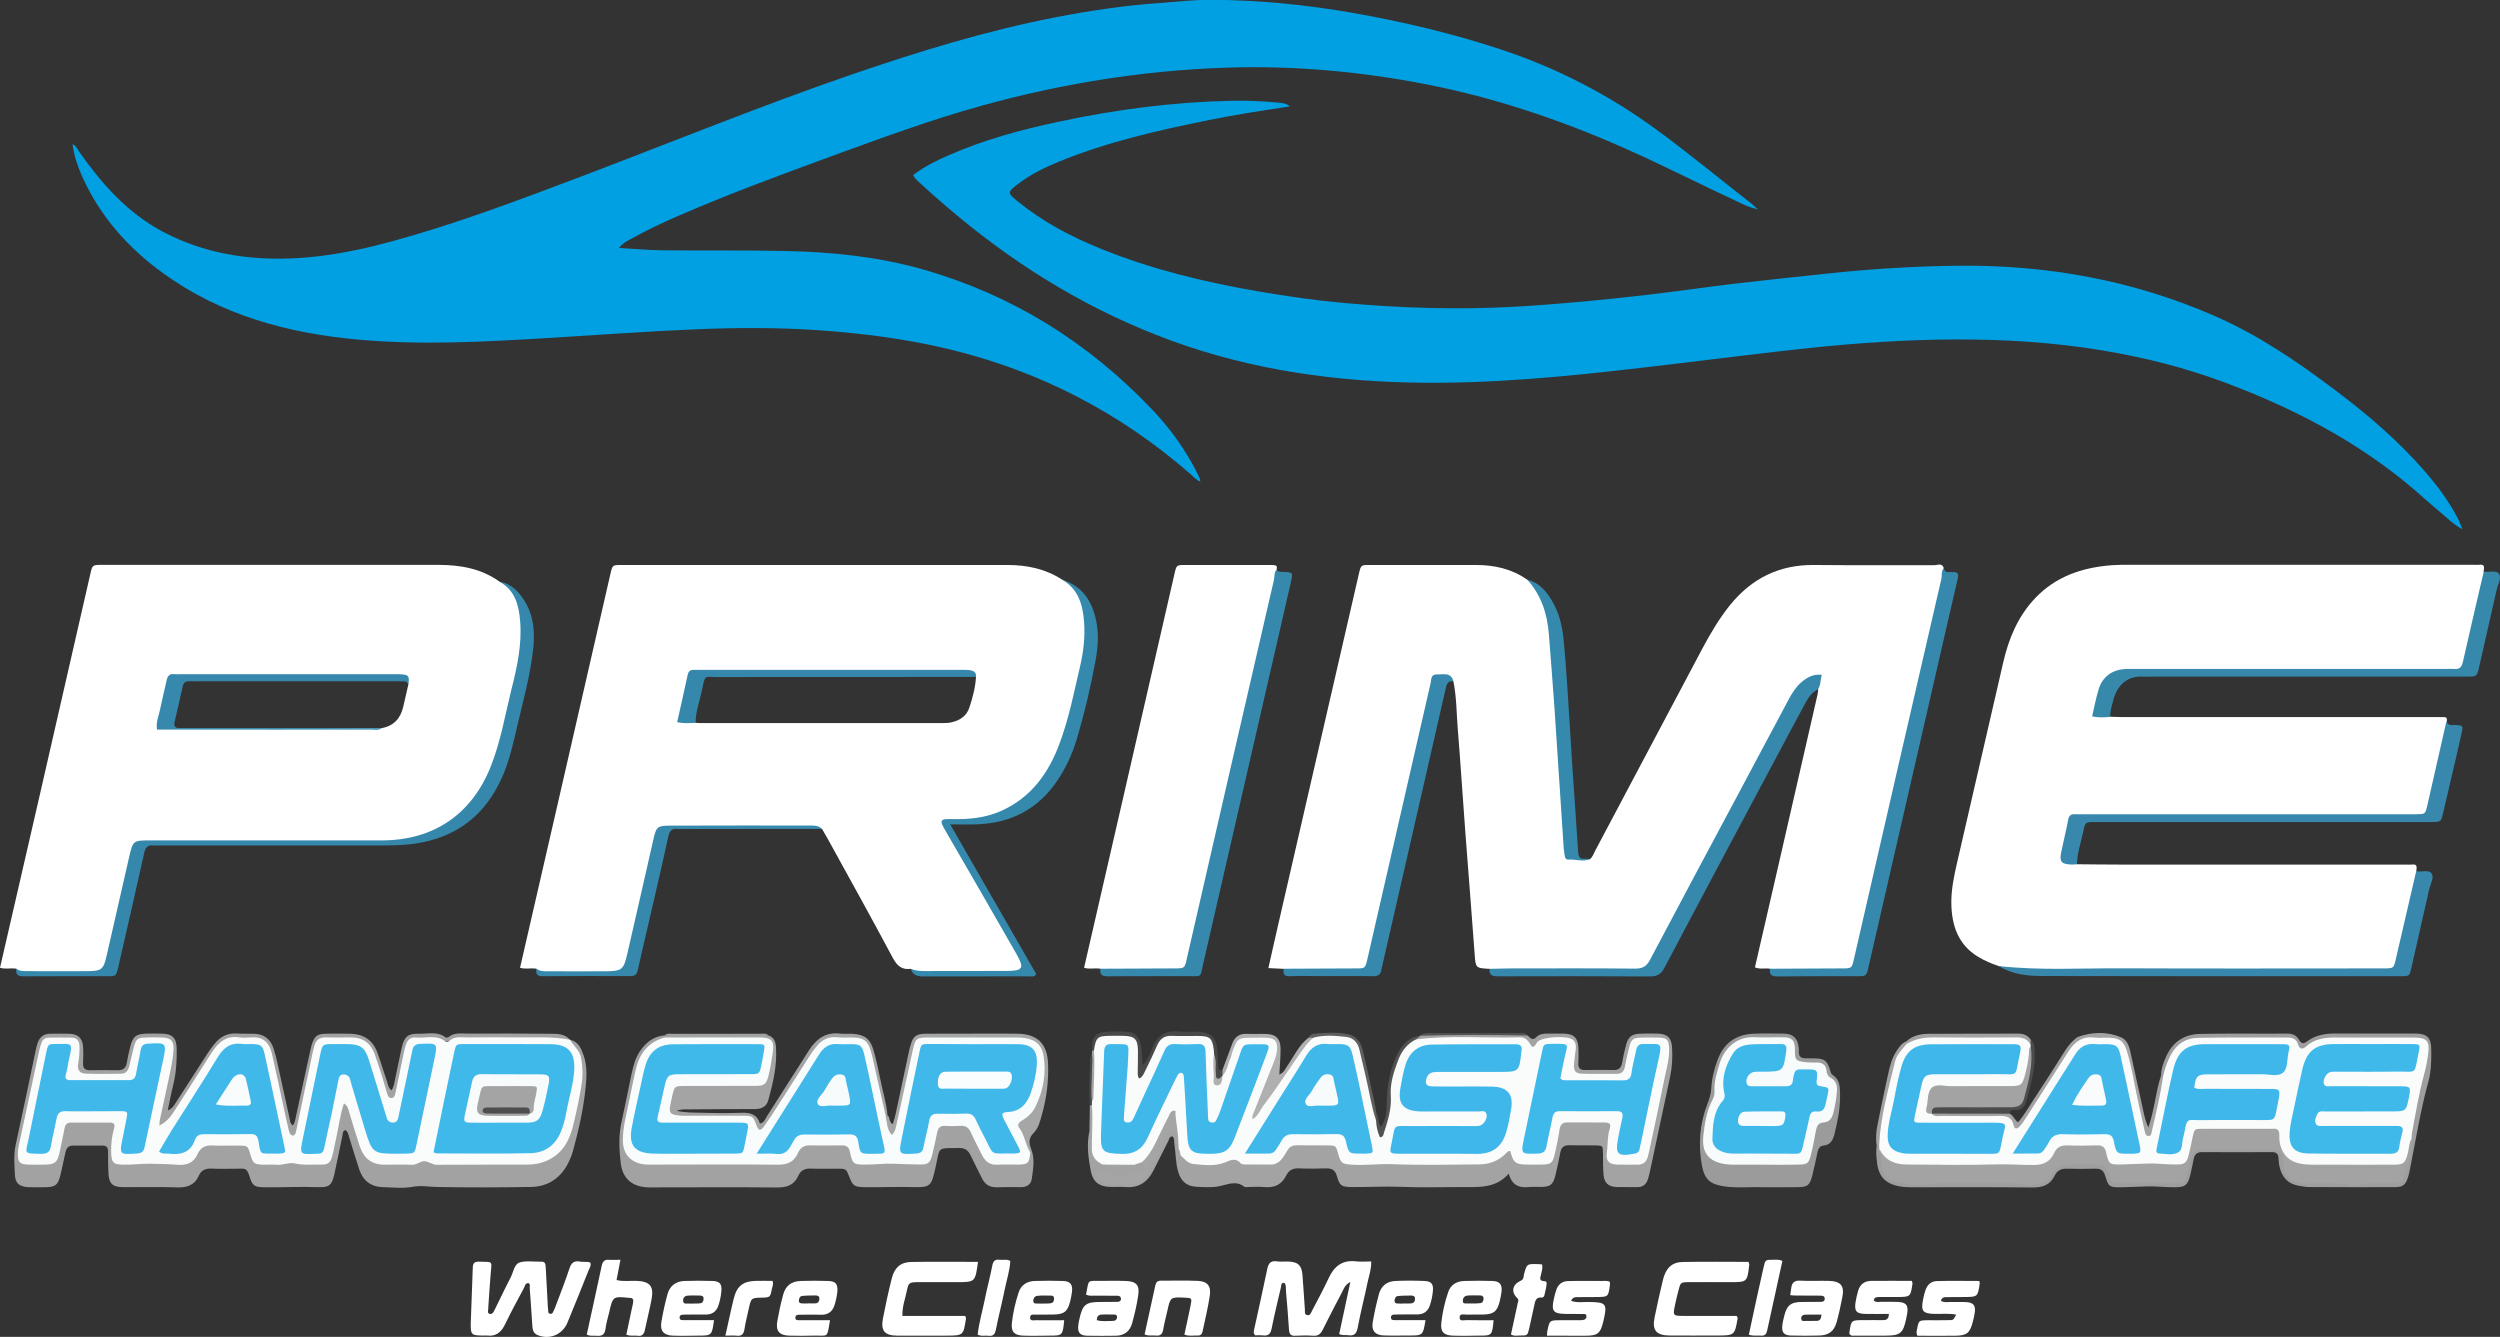
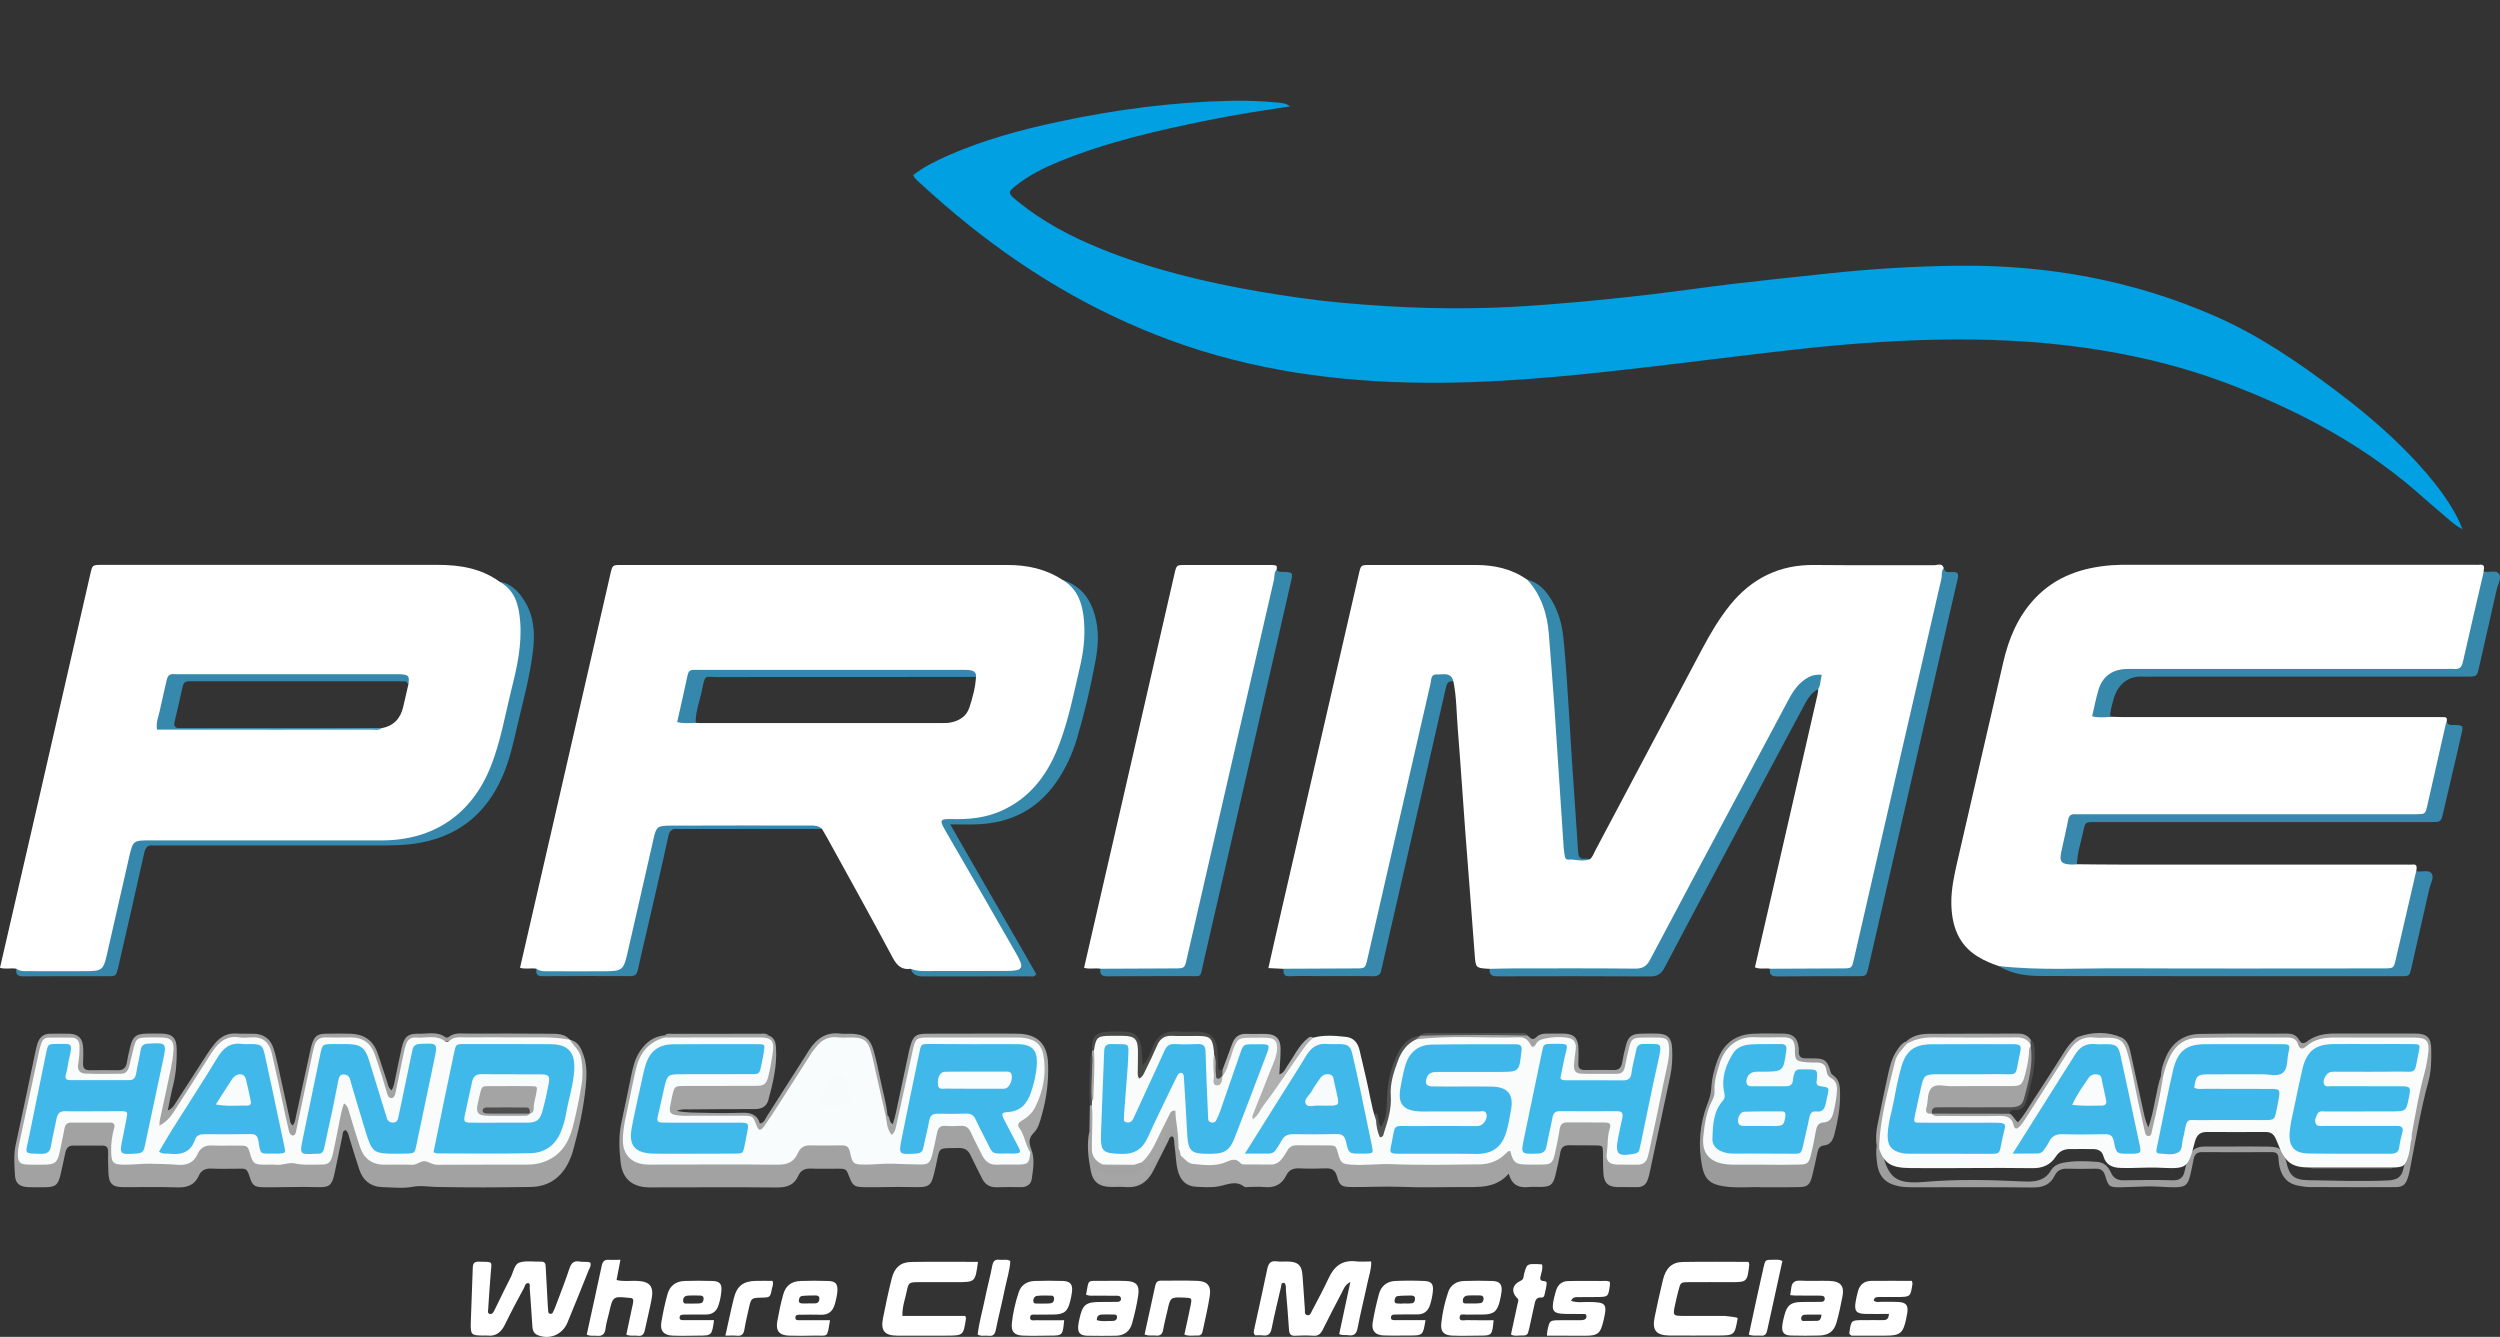
<svg xmlns="http://www.w3.org/2000/svg" width="187" height="100" viewBox="0 0 187 100" fill="none">
  <rect x="0" y="0" width="187" height="100" fill="#333333" stroke="none" />
  <g clip-path="url(#clip0_40371_1900)">
    <path d="M132.395 72.461C132.033 72.398 131.663 72.524 131.269 72.358C131.828 69.927 132.387 67.504 132.946 65.073C133.954 60.7 134.954 56.327 135.953 51.946C135.985 51.82 135.985 51.686 136.001 51.551C135.851 51.315 136.111 50.896 135.741 50.802C135.418 50.715 135.143 50.959 134.914 51.173C134.174 51.836 133.781 52.751 133.332 53.604C130.246 59.484 127.042 65.302 124.003 71.206C123.475 72.232 122.822 72.69 121.609 72.65C118.571 72.555 115.532 72.619 112.493 72.619C112.131 72.619 111.753 72.682 111.422 72.469C110.367 72.413 110.383 72.413 110.304 71.364C110.076 68.277 109.832 65.191 109.596 62.105C109.407 59.595 109.249 57.077 109.045 54.567C108.942 53.367 108.958 52.151 108.714 50.967C107.714 50.478 107.352 50.636 107.108 51.702C105.667 57.921 104.25 64.149 102.825 70.369C102.219 73.005 102.4 72.611 100.062 72.642C99.015 72.658 97.968 72.65 96.913 72.642C96.598 72.642 96.275 72.674 96.007 72.469C95.645 72.453 95.283 72.437 94.874 72.413C95.212 70.93 95.527 69.501 95.858 68.08C97.787 59.697 99.716 51.307 101.644 42.924C101.794 42.269 101.802 42.261 102.439 42.261C105.085 42.261 107.73 42.269 110.383 42.261C111.776 42.261 113.083 42.545 114.241 43.366C114.894 43.729 115.264 44.321 115.532 45C115.949 46.034 116.13 47.139 116.185 48.236C116.366 51.694 116.681 55.151 116.87 58.608C116.957 60.155 117.083 61.694 117.185 63.242C117.24 64.118 117.626 64.331 118.925 64.268C119.137 64.094 119.216 63.834 119.334 63.605C122.003 58.569 124.672 53.541 127.341 48.505C127.947 47.368 128.6 46.263 129.411 45.253C131.041 43.248 133.111 42.23 135.709 42.261C138.701 42.293 141.693 42.261 144.684 42.277C144.92 42.277 145.267 42.08 145.393 42.49C145.456 43.043 145.377 43.571 145.251 44.108C143.165 53.114 141.11 62.136 139.04 71.15C138.717 72.563 138.646 72.642 137.229 72.642C135.946 72.642 134.662 72.65 133.379 72.642C133.048 72.635 132.694 72.69 132.395 72.461Z" fill="white" />
-     <path d="M131.498 15.661C130.884 15.526 130.49 15.329 130.088 15.14C127.16 13.782 124.286 12.306 121.334 11.004C116.61 8.928 111.745 7.294 106.683 6.307C101.755 5.344 96.771 4.894 91.74 5.06C85.529 5.265 79.436 6.244 73.444 7.901C69.595 8.967 65.863 10.348 62.115 11.714C58.25 13.127 54.385 14.556 50.606 16.205C49.425 16.718 48.267 17.271 47.142 17.902C46.882 18.052 46.591 18.178 46.299 18.549C47.496 18.613 48.551 18.715 49.606 18.723C52.7 18.755 55.802 18.707 58.896 18.778C62.312 18.857 65.698 19.205 69.004 20.144C75.704 22.046 81.404 25.606 86.19 30.642C87.497 32.015 88.607 33.547 89.481 35.244C89.576 35.433 89.67 35.623 89.757 35.812C89.772 35.852 89.764 35.907 89.78 36.033C89.442 35.875 89.229 35.623 88.993 35.417C83.75 30.847 77.751 27.753 70.988 26.119C67.768 25.346 64.501 24.927 61.194 24.698C58.179 24.493 55.164 24.501 52.149 24.627C48.433 24.777 44.717 25.061 41.001 25.282C36.238 25.567 31.467 25.835 26.696 25.393C21.469 24.911 16.541 23.57 12.21 20.444C9.589 18.549 7.495 16.197 6.156 13.222C5.81 12.456 5.542 11.666 5.424 10.783C5.723 10.917 5.779 11.153 5.912 11.335C7.605 13.742 9.518 15.913 12.171 17.326C14.092 18.344 16.131 18.952 18.296 19.205C22.091 19.647 25.775 19.023 29.404 18.029C34.191 16.718 38.828 14.958 43.465 13.206C50.212 10.648 56.888 7.917 63.706 5.573C68.721 3.852 73.775 2.297 78.987 1.287C81.537 0.797 84.096 0.411 86.694 0.229C88.025 0.134 89.355 -0.031 90.693 -0.016C94.268 0.016 97.81 0.363 101.322 0.987C105.014 1.642 108.659 2.51 112.225 3.686C116.445 5.076 120.342 7.088 123.932 9.717C126.365 11.501 128.695 13.427 131.072 15.282C131.167 15.376 131.261 15.463 131.498 15.661Z" fill="#00A0E3" />
    <path d="M155.352 64.646C156.399 64.654 157.446 64.67 158.493 64.67C165.641 64.67 172.79 64.67 179.938 64.67C180.096 64.67 180.253 64.686 180.411 64.67C180.867 64.607 180.757 64.915 180.741 65.159C180.962 65.609 180.773 66.043 180.67 66.469C180.285 68.111 179.938 69.753 179.552 71.395C179.277 72.563 179.182 72.658 177.962 72.666C170.168 72.674 162.374 72.666 154.58 72.666C153.714 72.666 152.848 72.658 151.982 72.658C151.132 72.658 150.313 72.555 149.51 72.263C148.967 72.082 148.44 71.861 147.951 71.561C146.471 70.661 145.991 69.232 145.96 67.598C145.944 66.541 146.164 65.507 146.401 64.48C147.55 59.492 148.699 54.503 149.849 49.515C150.258 47.747 150.943 46.113 152.203 44.771C153.769 43.105 155.769 42.442 157.981 42.277C158.422 42.245 158.871 42.245 159.32 42.245C167.901 42.245 176.474 42.245 185.055 42.245C185.189 42.245 185.323 42.261 185.449 42.245C185.898 42.182 185.811 42.474 185.772 42.734C185.961 43.003 185.874 43.295 185.803 43.571C185.394 45.363 184.985 47.155 184.583 48.954C184.315 50.138 184.205 50.225 182.993 50.225C175.522 50.233 168.05 50.225 160.579 50.225C160.319 50.225 160.052 50.225 159.792 50.225C157.887 50.233 157.351 50.691 156.95 52.562C156.84 53.083 156.926 53.375 157.493 53.43C157.627 53.446 157.737 53.517 157.832 53.611C158.123 53.619 158.406 53.635 158.698 53.635C166.507 53.635 174.317 53.635 182.127 53.635C182.363 53.635 182.599 53.635 182.835 53.643C183.071 53.651 183.032 53.825 183.016 53.982C183.079 54.48 183.016 54.961 182.906 55.45C182.56 56.958 182.206 58.466 181.859 59.981C181.631 60.976 181.497 61.102 180.481 61.11C177.679 61.126 174.876 61.118 172.073 61.118C166.862 61.118 161.65 61.118 156.43 61.118C154.99 61.118 154.99 61.118 154.675 62.491C154.643 62.641 154.604 62.799 154.565 62.949C154.336 64.117 154.336 64.117 155.352 64.646Z" fill="white" />
    <path d="M68.303 13.095C69.106 12.479 69.996 12.037 70.909 11.635C73.562 10.467 76.341 9.709 79.168 9.109C83.435 8.193 87.741 7.633 92.103 7.538C93.26 7.514 94.409 7.562 95.559 7.672C95.866 7.704 96.189 7.712 96.496 7.957C94.449 8.264 92.441 8.572 90.457 8.975C86.623 9.748 82.821 10.609 79.183 12.101C78.113 12.543 77.082 13.048 76.153 13.758C75.342 14.374 75.342 14.429 76.121 15.06C78.01 16.6 80.144 17.721 82.396 18.628C86.159 20.152 90.072 21.091 94.063 21.786C96.181 22.149 98.314 22.464 100.448 22.654C104.707 23.041 108.974 23.183 113.257 22.946C116.61 22.756 119.948 22.433 123.286 22.046C125.499 21.786 127.703 21.462 129.915 21.201C132.182 20.933 134.45 20.704 136.717 20.459C139.953 20.112 143.196 19.915 146.448 19.875C153.116 19.804 159.54 20.957 165.673 23.64C168.94 25.069 171.869 27.066 174.703 29.205C177.159 31.052 179.489 33.057 181.505 35.401C182.394 36.443 183.205 37.541 183.835 38.764C183.953 38.985 184.04 39.23 184.197 39.593C183.489 39.206 183.04 38.732 182.544 38.322C181.875 37.77 181.237 37.185 180.576 36.617C176.348 33.01 171.491 30.5 166.318 28.574C163.382 27.485 160.359 26.727 157.273 26.214C153.565 25.598 149.825 25.369 146.07 25.393C142.472 25.409 138.89 25.661 135.316 26.032C131.875 26.395 128.443 26.845 125.01 27.248C119.311 27.927 113.603 28.582 107.848 28.629C101.329 28.684 94.921 27.958 88.71 25.866C82.742 23.838 77.373 20.767 72.476 16.844C71.209 15.826 69.972 14.761 68.776 13.655C68.611 13.498 68.414 13.355 68.303 13.095Z" fill="#00A0E3" />
    <path d="M82.309 72.461C81.9 72.39 81.475 72.516 81.089 72.39C82.073 68.112 83.049 63.841 84.033 59.579C85.308 54.03 86.576 48.473 87.851 42.924C88.001 42.261 88.009 42.261 88.647 42.261C90.717 42.261 92.787 42.261 94.866 42.261C95.023 42.261 95.181 42.253 95.338 42.277C95.582 42.308 95.496 42.49 95.488 42.64C95.59 42.979 95.543 43.311 95.464 43.65C93.354 52.909 91.221 62.16 89.095 71.419C88.835 72.563 88.725 72.642 87.56 72.65C86.143 72.658 84.726 72.658 83.309 72.65C82.962 72.634 82.616 72.682 82.309 72.461Z" fill="white" />
    <path d="M42.631 77.772C43.26 77.907 43.473 78.42 43.654 78.941C43.922 79.706 43.89 80.504 43.812 81.285C43.646 82.935 43.284 84.553 42.843 86.147C42.78 86.376 42.686 86.597 42.591 86.81C42.032 88.049 41.072 88.76 39.71 88.784C37.348 88.823 34.986 88.831 32.624 88.784C32.026 88.768 31.467 88.657 30.845 88.776C30.137 88.91 29.381 88.815 28.649 88.799C27.759 88.784 27.161 88.326 26.877 87.489C26.625 86.739 26.405 85.981 26.169 85.232C26.09 84.987 26.067 84.711 25.854 84.529C25.61 84.592 25.641 84.797 25.61 84.963C25.405 85.918 25.224 86.873 25.012 87.821C24.823 88.657 24.634 88.831 23.776 88.799C22.445 88.752 21.114 88.823 19.784 88.807C19.052 88.799 18.887 88.713 18.682 88.049C18.461 87.331 18.343 87.418 17.8 87.418C17.147 87.418 16.485 87.442 15.832 87.41C15.383 87.386 15.053 87.528 14.871 87.939C14.541 88.681 13.958 88.847 13.203 88.815C11.872 88.768 10.541 88.807 9.211 88.799C8.4 88.791 8.14 88.531 8.109 87.702C8.085 87.173 8.077 86.652 8.085 86.124C8.085 85.824 7.951 85.689 7.668 85.689C6.936 85.689 6.196 85.697 5.464 85.689C5.101 85.689 4.96 85.903 4.889 86.218C4.771 86.755 4.661 87.3 4.535 87.836C4.338 88.665 4.157 88.799 3.283 88.807C2.889 88.807 2.496 88.815 2.102 88.799C1.472 88.768 1.149 88.523 1.118 87.907C1.079 87.15 1.008 86.392 1.173 85.634C1.685 83.298 2.165 80.953 2.661 78.609C2.7 78.428 2.74 78.246 2.795 78.072C2.944 77.599 3.251 77.315 3.771 77.323C4.243 77.323 4.716 77.307 5.188 77.323C5.857 77.346 6.188 77.678 6.219 78.356C6.243 78.751 6.227 79.146 6.212 79.54C6.196 79.919 6.369 80.054 6.731 80.054C7.416 80.046 8.093 80.038 8.778 80.054C9.187 80.069 9.416 79.904 9.487 79.493C9.55 79.106 9.636 78.72 9.731 78.333C9.927 77.528 10.171 77.33 10.982 77.315C11.352 77.307 11.715 77.307 12.085 77.315C12.903 77.33 13.21 77.638 13.218 78.475C13.234 79.398 13.171 80.314 12.943 81.214C12.793 81.798 12.691 82.39 12.549 83.061C12.935 82.911 13.053 82.619 13.21 82.382C13.99 81.198 14.745 79.998 15.517 78.806C15.675 78.562 15.848 78.333 16.029 78.104C16.462 77.551 17.005 77.251 17.737 77.307C18.154 77.338 18.579 77.307 18.997 77.323C19.737 77.346 20.233 77.717 20.461 78.42C20.571 78.767 20.666 79.13 20.744 79.485C21.052 80.874 21.351 82.264 21.658 83.645C21.697 83.819 21.674 84.016 21.902 84.19C22.059 83.984 22.091 83.74 22.138 83.503C22.492 81.885 22.846 80.267 23.193 78.649C23.232 78.467 23.272 78.285 23.327 78.112C23.524 77.512 23.728 77.338 24.342 77.323C24.972 77.307 25.602 77.307 26.232 77.323C27.192 77.354 27.885 77.796 28.224 78.72C28.483 79.438 28.696 80.172 28.948 80.89C29.019 81.103 29.027 81.356 29.286 81.553C29.46 81.301 29.491 81.024 29.546 80.756C29.712 79.959 29.869 79.154 30.05 78.364C30.247 77.528 30.515 77.299 31.357 77.323C32.018 77.338 32.727 77.125 33.333 77.599C33.372 77.63 33.498 77.615 33.553 77.575C34.01 77.196 34.553 77.323 35.065 77.315C37.088 77.307 39.104 77.307 41.127 77.323C41.654 77.33 42.221 77.299 42.631 77.772C42.489 77.922 42.308 77.93 42.119 77.915C39.655 77.772 37.183 77.78 34.726 77.899C33.632 77.954 32.561 77.851 31.475 77.836C30.853 77.828 30.554 78.104 30.436 78.664C30.27 79.462 30.121 80.267 29.956 81.064C29.908 81.293 29.869 81.53 29.782 81.751C29.68 82.003 29.554 82.256 29.239 82.248C28.964 82.248 28.853 82.003 28.759 81.782C28.452 81.08 28.31 80.322 28.066 79.604C27.539 78.064 27.239 77.843 25.618 77.836C23.752 77.828 23.752 77.828 23.421 79.667C23.146 81.222 22.768 82.753 22.429 84.292C22.366 84.592 22.303 84.995 21.925 85.01C21.508 85.026 21.406 84.624 21.327 84.292C20.933 82.627 20.619 80.953 20.225 79.288C19.855 77.709 19.422 77.907 18.422 77.804C17.092 77.67 16.32 78.278 15.698 79.343C14.998 80.551 14.202 81.695 13.454 82.871C13.226 83.227 12.99 83.574 12.675 83.858C12.47 84.048 12.25 84.355 11.951 84.198C11.644 84.04 11.762 83.684 11.825 83.408C12.069 82.358 12.234 81.293 12.486 80.243C12.604 79.754 12.691 79.264 12.738 78.767C12.801 78.072 12.604 77.867 11.919 77.836C11.841 77.836 11.762 77.836 11.683 77.828C10.368 77.812 10.368 77.812 10.046 79.067C9.699 80.393 9.557 80.504 8.219 80.511C7.668 80.511 7.117 80.543 6.566 80.488C5.857 80.417 5.605 80.101 5.645 79.391C5.739 77.78 5.739 77.804 4.102 77.82C3.551 77.828 3.283 78.017 3.173 78.538C2.645 80.93 2.078 83.306 1.638 85.713C1.464 86.652 1.653 86.842 2.59 86.858C3.991 86.881 4.086 86.81 4.369 85.453C4.724 83.7 4.724 83.7 6.519 83.7C6.991 83.7 7.463 83.684 7.936 83.708C8.668 83.755 8.817 83.937 8.676 84.655C8.581 85.145 8.479 85.634 8.518 86.139C8.55 86.573 8.77 86.842 9.211 86.834C10.675 86.826 12.148 86.858 13.612 86.826C14.045 86.818 14.336 86.558 14.557 86.202C14.911 85.626 15.431 85.405 16.084 85.429C16.501 85.445 16.926 85.453 17.343 85.429C18.139 85.382 18.816 85.492 19.028 86.431C19.107 86.755 19.414 86.842 19.721 86.842C21.083 86.842 22.445 86.794 23.807 86.842C24.342 86.858 24.602 86.518 24.712 86.029C24.893 85.184 25.059 84.324 25.232 83.479C25.287 83.219 25.326 82.958 25.452 82.722C25.641 82.358 25.878 82.358 26.106 82.674C26.326 82.974 26.413 83.337 26.515 83.692C26.72 84.403 26.909 85.113 27.192 85.792C27.46 86.431 27.924 86.826 28.633 86.834C29.57 86.842 30.522 86.976 31.451 86.716C31.963 86.573 32.42 86.865 32.924 86.858C35.104 86.842 37.277 86.873 39.458 86.842C41.009 86.818 41.961 86.116 42.465 84.64C42.906 83.369 43.127 82.043 43.3 80.709C43.418 79.84 43.355 78.972 42.733 78.246C42.639 78.135 42.536 77.97 42.631 77.772Z" fill="#A3A2A2" />
    <path d="M114.264 77.457C114.461 77.615 114.619 77.883 114.91 77.583C115.146 77.338 115.461 77.307 115.784 77.314C116.177 77.322 116.571 77.307 116.965 77.314C117.736 77.33 118.043 77.638 118.067 78.427C118.083 78.799 118.075 79.162 118.059 79.532C118.035 79.911 118.208 80.046 118.571 80.038C119.279 80.03 119.988 80.022 120.696 80.038C121.082 80.046 121.263 79.88 121.334 79.501C121.413 79.035 121.515 78.57 121.641 78.12C121.798 77.551 122.066 77.346 122.657 77.322C123.105 77.299 123.546 77.307 123.995 77.314C124.719 77.338 125.034 77.63 125.073 78.38C125.113 79.091 125.081 79.801 124.932 80.503C124.42 82.895 123.916 85.287 123.404 87.678C123.365 87.86 123.318 88.034 123.263 88.207C123.137 88.602 122.877 88.807 122.444 88.799C121.948 88.784 121.444 88.807 120.948 88.791C120.295 88.768 119.996 88.491 119.94 87.828C119.901 87.307 119.909 86.779 119.901 86.25C119.893 85.697 119.893 85.689 119.326 85.674C118.673 85.666 118.012 85.681 117.358 85.666C116.972 85.658 116.784 85.831 116.713 86.195C116.602 86.763 116.492 87.331 116.351 87.891C116.162 88.641 115.973 88.776 115.201 88.784C114.91 88.784 114.619 88.76 114.335 88.791C113.627 88.87 113.091 88.657 112.855 87.789C111.863 88.918 110.603 88.784 109.375 88.791C107.856 88.791 106.329 88.839 104.809 88.776C103.589 88.728 102.369 88.799 101.148 88.791C100.361 88.784 100.204 88.712 100.007 87.994C99.873 87.505 99.613 87.379 99.157 87.394C98.503 87.418 97.842 87.426 97.188 87.394C96.74 87.371 96.409 87.513 96.22 87.907C95.874 88.618 95.315 88.87 94.551 88.791C94.189 88.752 93.819 88.784 93.449 88.784C93.315 88.784 93.15 88.831 93.063 88.76C92.433 88.278 91.819 88.61 91.174 88.736C90.615 88.839 90.024 88.799 89.45 88.768C88.733 88.728 88.308 88.302 88.119 87.623C87.93 86.96 87.954 86.266 87.844 85.595C87.812 85.397 87.875 85.176 87.71 85.003C87.458 85.003 87.45 85.231 87.371 85.382C87.001 86.108 86.639 86.842 86.269 87.568C85.836 88.42 85.175 88.878 84.175 88.791C83.813 88.76 83.443 88.791 83.073 88.784C82.222 88.76 81.75 88.428 81.585 87.56C81.404 86.613 81.278 85.642 81.475 84.671C81.844 84.995 81.624 85.468 81.766 85.847C81.852 86.36 82.081 86.771 82.6 86.952C83.309 87.086 84.025 87.079 84.734 86.936C84.97 86.858 85.198 86.763 85.458 86.826C85.993 87.292 85.592 87.552 85.222 87.773C84.655 88.105 84.017 88.089 83.388 88.073C83.096 88.065 82.821 87.978 82.522 87.986C82.569 88.318 82.852 88.263 83.041 88.278C83.561 88.318 84.088 88.31 84.608 88.286C84.994 88.263 85.371 88.128 85.513 87.757C85.86 86.85 86.623 86.179 86.907 85.231C87.025 84.853 87.143 84.316 87.662 84.355C88.237 84.403 88.103 84.963 88.174 85.358C88.19 85.437 88.206 85.516 88.229 85.587C88.261 85.697 88.284 85.816 88.3 85.926C88.316 86.131 88.426 86.281 88.591 86.408C89.52 87.094 90.536 86.929 91.536 86.684C91.984 86.573 92.362 86.542 92.819 86.707C93.567 86.984 94.37 86.881 95.149 86.787C95.448 86.747 95.653 86.518 95.834 86.289C95.984 86.108 96.094 85.894 96.275 85.737C96.692 85.366 99.503 85.287 99.944 85.634C100.046 85.713 100.149 85.823 100.172 85.942C100.361 86.826 101.007 86.881 101.739 86.858C104.486 86.779 107.242 86.881 109.989 86.858C110.855 86.85 111.658 86.731 112.367 86.195C112.761 85.894 113.012 85.942 113.32 86.376C113.855 87.15 114.705 86.842 115.429 86.802C116.051 86.779 116.028 86.171 116.162 85.729C116.225 85.5 116.256 85.263 116.303 85.034C116.555 83.748 116.61 83.7 117.957 83.692C118.508 83.692 119.059 83.677 119.61 83.7C120.46 83.732 120.633 83.929 120.539 84.766C120.492 85.208 120.46 85.658 120.429 86.1C120.397 86.55 120.594 86.794 121.051 86.834C121.263 86.85 121.468 86.85 121.68 86.85C122.861 86.85 122.924 86.779 123.192 85.618C123.641 83.645 124.058 81.664 124.452 79.675C124.885 77.496 124.381 77.828 122.578 77.851C122.287 77.851 122.2 78.096 122.113 78.317C121.956 78.712 121.893 79.13 121.806 79.54C121.672 80.219 121.279 80.519 120.594 80.511C119.909 80.503 119.232 80.535 118.547 80.503C117.736 80.464 117.484 80.164 117.531 79.351C117.626 77.804 117.626 77.812 116.059 77.835C115.673 77.843 115.343 77.899 115.067 78.199C114.807 78.475 114.5 78.483 114.249 78.199C113.926 77.828 113.524 77.835 113.099 77.835C110.745 77.843 108.383 77.82 106.029 77.867C105.667 77.504 106.155 77.591 106.242 77.457C106.62 77.283 107.014 77.378 107.399 77.378C109.43 77.37 111.469 77.37 113.501 77.378C113.753 77.394 114.02 77.33 114.264 77.457Z" fill="#A3A3A3" />
    <path d="M1.22 72.46C3.078 72.452 4.944 72.445 6.802 72.437C7.526 72.437 7.526 72.429 7.676 71.758C8.29 69.074 8.904 66.382 9.526 63.699C9.809 62.475 9.636 62.681 10.841 62.673C16.422 62.665 22.012 62.673 27.594 62.665C28.641 62.665 29.688 62.649 30.719 62.396C33.538 61.718 35.411 59.965 36.498 57.305C36.947 56.208 37.191 55.048 37.466 53.903C37.876 52.19 38.316 50.493 38.6 48.749C38.742 47.889 38.749 47.02 38.663 46.152C38.568 45.118 38.065 44.266 37.38 43.516C38.285 43.666 38.836 44.289 39.277 45.023C39.962 46.16 40.017 47.415 39.867 48.686C39.647 50.541 39.159 52.34 38.726 54.156C38.411 55.482 38.135 56.824 37.584 58.079C36.309 60.991 34.12 62.673 30.963 63.115C30.176 63.225 29.397 63.233 28.609 63.241C23.075 63.241 17.54 63.241 12.014 63.241C11.833 63.241 11.644 63.257 11.463 63.241C11.037 63.194 10.88 63.391 10.786 63.801C10.179 66.54 9.55 69.279 8.92 72.018C8.888 72.145 8.865 72.271 8.833 72.405C8.676 73.013 8.676 73.021 8.062 73.021C5.968 73.021 3.865 73.013 1.771 73.029C1.338 73.037 1.157 72.902 1.22 72.46Z" fill="#3588AC" />
    <path d="M77.129 85.95C77.428 86.692 77.278 87.442 77.176 88.184C77.121 88.587 76.814 88.8 76.381 88.8C75.775 88.792 75.176 88.784 74.57 88.808C74.035 88.823 73.673 88.602 73.444 88.121C73.169 87.553 72.87 87 72.602 86.424C72.429 86.045 72.185 85.871 71.752 85.871C70.035 85.895 70.335 85.745 69.988 87.276C69.642 88.8 69.642 88.831 68.075 88.792C66.926 88.76 65.784 88.823 64.635 88.8C63.91 88.784 63.785 88.697 63.533 88.042C63.296 87.426 63.296 87.418 62.635 87.418C61.982 87.41 61.32 87.442 60.667 87.41C60.21 87.387 59.888 87.545 59.714 87.947C59.4 88.65 58.864 88.823 58.132 88.823C55.046 88.792 51.96 88.816 48.874 88.816C48.74 88.816 48.614 88.816 48.48 88.816C47.283 88.776 46.559 88.16 46.425 86.961C46.315 85.974 46.26 84.972 46.48 83.977C46.74 82.801 46.968 81.609 47.22 80.425C47.354 79.809 47.496 79.194 47.85 78.657C48.291 77.994 48.858 77.528 49.685 77.449C49.748 77.528 49.755 77.607 49.716 77.694C49.63 77.828 49.504 77.923 49.354 77.994C48.456 78.42 47.96 79.17 47.748 80.109C47.386 81.672 47.055 83.243 46.835 84.829C46.654 86.116 47.283 86.858 48.59 86.866C51.054 86.874 53.519 86.929 55.983 86.826C56.715 86.795 57.447 86.89 58.179 86.874C58.715 86.866 59.155 86.716 59.439 86.227C59.777 85.642 60.305 85.421 60.958 85.445C61.431 85.461 61.903 85.469 62.375 85.445C63.092 85.413 63.674 85.556 63.863 86.384C63.958 86.779 64.312 86.866 64.674 86.866C65.981 86.85 67.296 86.834 68.603 86.866C69.122 86.882 69.445 86.637 69.555 86.124C69.618 85.84 69.689 85.564 69.76 85.279C69.886 84.719 69.917 84.072 70.713 84.056C71.555 84.04 72.492 83.811 72.941 84.893C72.988 85.011 73.074 85.121 73.114 85.248C73.539 86.661 74.515 87.071 75.893 86.897C76.42 86.834 76.806 86.708 76.948 86.156C76.987 86.061 77.05 85.998 77.129 85.95Z" fill="#A3A2A2" />
    <path d="M82.309 72.461C84.143 72.453 85.978 72.445 87.812 72.437C88.615 72.437 88.615 72.437 88.78 71.679C90.945 62.239 93.11 52.806 95.291 43.374C95.346 43.129 95.291 42.845 95.472 42.624C95.661 42.829 95.905 42.766 96.133 42.782C96.669 42.821 96.708 42.853 96.59 43.406C96.267 44.842 95.937 46.271 95.606 47.699C93.74 55.806 91.882 63.912 90.016 72.019C89.741 73.21 89.969 73.005 88.765 73.013C86.796 73.029 84.828 73.005 82.868 73.029C82.427 73.037 82.246 72.903 82.309 72.461Z" fill="#3689AD" />
    <path d="M68.13 72.469C70.516 72.461 72.901 72.453 75.294 72.437C75.609 72.437 75.924 72.437 76.389 72.437C74.247 68.633 72.075 64.962 69.98 61.26C70.232 60.984 70.508 61.102 70.76 61.094C71.649 61.063 72.539 61.11 73.421 60.921C75.137 60.542 76.515 59.666 77.585 58.277C78.483 57.116 79.073 55.798 79.459 54.393C79.987 52.467 80.475 50.533 80.805 48.56C80.931 47.779 80.939 46.989 80.86 46.2C80.75 45.087 80.238 44.156 79.459 43.366C80.978 43.848 81.703 44.984 82.002 46.476C82.207 47.479 82.12 48.481 81.939 49.452C81.577 51.417 81.12 53.359 80.546 55.277C80.199 56.438 79.687 57.535 78.987 58.537C77.57 60.55 75.609 61.544 73.184 61.655C72.539 61.687 71.885 61.663 71.075 61.663C73.271 65.483 75.397 69.185 77.514 72.863C77.349 73.116 77.144 73.029 76.979 73.029C74.358 73.037 71.736 73.029 69.106 73.037C68.642 73.037 68.28 72.966 68.13 72.469Z" fill="#3589AD" />
    <path d="M132.395 72.461C134.182 72.453 135.961 72.445 137.748 72.437C138.512 72.437 138.52 72.437 138.677 71.727C140.85 62.255 143.023 52.775 145.212 43.311C145.275 43.035 145.18 42.727 145.401 42.49C145.44 42.837 145.708 42.798 145.936 42.79C146.503 42.774 146.534 42.869 146.401 43.445C145.731 46.311 145.086 49.176 144.424 52.041C142.874 58.798 141.323 65.554 139.772 72.303C139.606 73.013 139.614 73.021 138.921 73.021C136.93 73.021 134.938 73.013 132.938 73.037C132.497 73.037 132.332 72.895 132.395 72.461Z" fill="#3689AD" />
    <path d="M111.422 72.469C111.997 72.461 112.572 72.437 113.146 72.437C116.185 72.437 119.232 72.421 122.271 72.453C122.838 72.461 123.152 72.311 123.428 71.782C125.656 67.551 127.915 63.344 130.167 59.121C131.379 56.848 132.592 54.583 133.796 52.309C134.048 51.844 134.324 51.394 134.725 51.046C135.15 50.683 135.607 50.399 136.268 50.478C136.158 50.865 136.198 51.236 135.993 51.552C135.387 51.852 135.127 52.436 134.828 52.988C134.025 54.464 133.245 55.948 132.45 57.432C129.797 62.413 127.136 67.385 124.507 72.382C124.247 72.871 123.963 73.037 123.42 73.037C119.649 73.013 115.87 73.021 112.099 73.029C111.706 73.029 111.367 73.013 111.422 72.469Z" fill="#3689AD" />
    <path d="M96.007 72.461C97.81 72.453 99.621 72.445 101.424 72.437C102.117 72.437 102.117 72.429 102.282 71.734C103.857 64.859 105.431 57.992 107.006 51.117C107.069 50.833 107.013 50.423 107.486 50.446C107.942 50.47 108.533 50.249 108.714 50.959C108.226 50.904 108.194 51.267 108.116 51.599C107.698 53.438 107.281 55.277 106.856 57.116C105.707 62.152 104.549 67.18 103.4 72.216C103.376 72.319 103.345 72.421 103.329 72.524C103.282 72.911 103.069 73.029 102.691 73.021C101.487 72.997 100.282 73.013 99.078 73.013C98.212 73.013 97.346 72.99 96.488 73.021C96.015 73.053 95.984 72.816 96.007 72.461Z" fill="#3689AD" />
    <path d="M157.847 53.627C157.407 53.651 156.966 53.698 156.493 53.58C156.651 52.893 156.777 52.222 156.974 51.575C157.257 50.636 157.958 50.107 158.942 50.044C159.201 50.028 159.469 50.036 159.729 50.036C167.484 50.036 175.246 50.036 183.001 50.036C183.182 50.036 183.371 50.02 183.552 50.036C183.969 50.083 184.134 49.909 184.229 49.491C184.733 47.241 185.268 44.992 185.788 42.742C186.173 42.868 186.724 42.576 186.945 42.955C187.126 43.255 186.842 43.705 186.756 44.084C186.323 46.002 185.882 47.92 185.449 49.846C185.276 50.612 185.284 50.612 184.481 50.612C176.687 50.612 168.901 50.612 161.107 50.612C160.847 50.612 160.579 50.628 160.319 50.612C159.209 50.533 158.391 51.18 158.091 52.317C157.981 52.743 157.832 53.169 157.847 53.627Z" fill="#3789AC" />
    <path d="M155.352 64.646C155.218 64.654 155.092 64.678 154.966 64.67C154.171 64.638 154.029 64.465 154.187 63.707C154.352 62.91 154.549 62.12 154.698 61.323C154.761 60.992 154.919 60.881 155.234 60.905C155.415 60.92 155.604 60.905 155.785 60.905C163.941 60.905 172.097 60.905 180.261 60.905C180.418 60.905 180.576 60.905 180.733 60.905C181.403 60.897 181.41 60.897 181.56 60.265C182.032 58.197 182.505 56.121 182.969 54.053C182.977 54.03 183.009 54.014 183.024 53.998C183.166 54.337 183.457 54.211 183.701 54.227C184.213 54.266 184.252 54.29 184.142 54.787C183.89 55.94 183.615 57.084 183.347 58.237C183.15 59.081 182.953 59.918 182.757 60.763C182.591 61.481 182.599 61.489 181.836 61.489C175.553 61.489 169.263 61.489 162.98 61.489C160.886 61.489 158.792 61.489 156.698 61.489C155.989 61.489 155.974 61.489 155.832 62.183C155.651 63.004 155.383 63.801 155.352 64.646Z" fill="#3788AC" />
    <path d="M101.007 95.888C100.589 96.117 100.511 96.409 100.385 96.653C99.897 97.585 99.408 98.516 98.944 99.456C98.787 99.771 98.605 99.945 98.228 99.913C97.787 99.882 97.338 99.89 96.889 99.913C96.543 99.937 96.44 99.779 96.417 99.463C96.354 98.493 96.275 97.522 96.189 96.551C96.173 96.353 96.228 96.132 96.07 95.959C95.811 95.927 95.85 96.132 95.819 96.267C95.582 97.293 95.33 98.311 95.126 99.337C95.047 99.74 94.905 99.945 94.472 99.89C94.268 99.866 94.055 99.882 93.89 99.882C93.716 99.708 93.795 99.55 93.819 99.408C94.142 97.916 94.48 96.432 94.787 94.941C94.874 94.522 95.023 94.278 95.511 94.349C95.795 94.396 96.086 94.349 96.377 94.364C97.102 94.396 97.362 94.641 97.424 95.367C97.495 96.235 97.543 97.095 97.606 97.964C97.613 98.114 97.566 98.311 97.755 98.366C97.999 98.437 98.054 98.208 98.133 98.058C98.558 97.245 98.999 96.432 99.385 95.604C99.794 94.719 100.4 94.23 101.424 94.349C101.786 94.396 102.156 94.356 102.565 94.356C102.589 94.925 102.4 95.414 102.298 95.911C102.062 97.04 101.77 98.161 101.558 99.298C101.471 99.763 101.298 99.945 100.841 99.874C100.637 99.842 100.424 99.913 100.172 99.787C100.432 98.564 100.707 97.293 101.007 95.888Z" fill="white" />
    <path d="M44.158 94.444C44.237 94.688 44.087 94.862 44.016 95.051C43.505 96.346 42.977 97.632 42.45 98.919C42.08 99.827 41.119 100.237 40.214 99.866C39.859 99.724 39.828 99.393 39.812 99.077C39.749 98.161 39.694 97.238 39.623 96.322C39.615 96.204 39.686 96.062 39.529 95.975C39.269 95.967 39.269 96.212 39.19 96.346C38.702 97.246 38.222 98.145 37.773 99.069C37.49 99.653 37.096 99.985 36.419 99.898C36.34 99.89 36.262 99.898 36.183 99.898C35.246 99.898 35.191 99.858 35.215 98.919C35.254 97.553 35.325 96.188 35.364 94.822C35.372 94.483 35.49 94.365 35.829 94.373C36.923 94.404 36.781 94.286 36.703 95.28C36.632 96.172 36.569 97.064 36.514 97.956C36.506 98.074 36.451 98.232 36.632 98.28C36.789 98.319 36.876 98.209 36.939 98.09C37.017 97.956 37.08 97.806 37.151 97.664C37.498 96.962 37.836 96.243 38.198 95.549C38.403 95.162 38.458 94.57 38.86 94.436C39.364 94.278 39.946 94.388 40.497 94.373C40.804 94.365 40.804 94.586 40.82 94.799C40.875 95.77 40.922 96.74 40.977 97.711C40.985 97.846 40.993 97.972 41.009 98.106C41.017 98.185 41.048 98.248 41.143 98.272C41.229 98.287 41.308 98.256 41.347 98.185C41.434 98.019 41.505 97.853 41.568 97.68C41.922 96.748 42.284 95.817 42.599 94.87C42.733 94.475 42.922 94.301 43.331 94.357C43.599 94.428 43.89 94.333 44.158 94.444Z" fill="white" />
    <path d="M149.51 72.263C152.589 72.603 155.683 72.413 158.769 72.429C165.161 72.46 171.554 72.437 177.946 72.437C178.08 72.437 178.206 72.437 178.34 72.437C179.041 72.429 179.049 72.429 179.206 71.75C179.718 69.556 180.23 67.353 180.733 65.159C181.119 65.278 181.67 64.986 181.899 65.364C182.08 65.664 181.796 66.114 181.71 66.493C181.269 68.443 180.828 70.385 180.387 72.334C180.237 73.013 180.237 73.021 179.592 73.021C170.648 73.021 161.705 73.029 152.754 73.005C151.644 73.005 150.51 72.887 149.51 72.263Z" fill="#3788AC" />
    <path d="M40.111 72.461C41.946 72.453 43.78 72.445 45.614 72.437C46.417 72.437 46.41 72.437 46.583 71.68C47.307 68.507 48.031 65.333 48.763 62.16C48.913 61.497 48.921 61.489 49.574 61.489C53.275 61.489 56.967 61.489 60.667 61.481C61.076 61.481 61.399 61.537 61.486 62.002C58.077 62.002 54.676 62.01 51.267 62.01C51.086 62.01 50.897 62.026 50.716 62.01C50.267 61.955 50.078 62.129 49.984 62.587C49.496 64.844 48.968 67.086 48.449 69.335C48.205 70.409 47.937 71.482 47.709 72.556C47.63 72.911 47.472 73.021 47.126 73.013C44.953 73.006 42.772 72.998 40.599 73.021C40.119 73.037 40.088 72.808 40.111 72.461Z" fill="#3689AD" />
    <path d="M131.789 88.807C130.978 88.76 129.955 88.894 128.939 88.736C127.923 88.578 127.506 88.223 127.309 87.205C127.01 85.626 127.136 84.063 127.719 82.556C127.86 82.185 127.978 81.829 128.002 81.427C128.041 80.693 128.215 79.967 128.474 79.28C128.931 78.041 129.829 77.378 131.143 77.323C131.899 77.291 132.663 77.299 133.426 77.315C134.135 77.33 134.458 77.646 134.544 78.364C134.552 78.467 134.56 78.578 134.552 78.68C134.544 79.004 134.702 79.162 135.025 79.162C135.284 79.162 135.552 79.162 135.812 79.169C136.45 79.193 136.638 79.327 136.851 79.919C136.914 80.093 136.922 80.298 137.087 80.409C137.63 80.764 137.63 81.301 137.638 81.869C137.654 82.879 137.465 83.85 137.221 84.821C137.111 85.247 136.938 85.634 136.434 85.681C136.103 85.713 136.009 85.926 135.946 86.202C135.828 86.771 135.709 87.331 135.568 87.892C135.379 88.665 135.213 88.799 134.434 88.799C133.623 88.815 132.804 88.807 131.789 88.807Z" fill="#9B9B9B" />
    <path d="M161.642 80.464C161.658 79.927 161.839 79.43 162.059 78.956C162.555 77.899 163.437 77.354 164.563 77.338C166.744 77.291 168.916 77.33 171.097 77.314C171.475 77.314 171.774 77.441 171.955 77.757C172.121 78.049 172.278 78.12 172.569 77.899C173.183 77.433 173.9 77.307 174.648 77.307C176.64 77.314 178.639 77.307 180.631 77.307C181.552 77.307 181.859 77.615 181.859 78.538C181.867 79.327 181.859 80.117 181.647 80.89C181.048 83.069 180.694 85.302 180.253 87.521C180.214 87.702 180.182 87.884 180.119 88.057C179.938 88.626 179.741 88.791 179.159 88.799C177.01 88.807 174.852 88.799 172.703 88.791C172.467 88.791 172.239 88.736 172.003 88.704C171.168 88.586 170.696 88.081 170.515 87.292C170.459 87.063 170.444 86.826 170.428 86.589C170.404 86.297 170.247 86.179 169.963 86.179C168.208 86.187 166.444 86.187 164.689 86.179C164.335 86.179 164.161 86.352 164.09 86.676C164.004 87.086 163.933 87.505 163.831 87.907C163.642 88.657 163.453 88.799 162.681 88.807C161.973 88.815 161.264 88.72 160.571 88.744C159.949 88.76 159.32 88.799 158.69 88.807C157.777 88.815 157.729 88.799 157.462 87.931C157.336 87.513 157.107 87.41 156.722 87.418C156.013 87.434 155.305 87.442 154.596 87.418C154.171 87.402 153.872 87.568 153.699 87.923C153.352 88.641 152.793 88.831 152.03 88.823C149.046 88.791 146.062 88.807 143.07 88.807C142.732 88.807 142.393 88.799 142.055 88.736C141.055 88.539 140.535 88.026 140.409 87.015C140.354 86.573 140.307 86.123 140.378 85.681C140.465 85.618 140.543 85.626 140.622 85.697C140.709 85.808 140.756 85.934 140.772 86.076C140.795 86.179 140.764 86.052 140.787 86.155C141.252 88.176 141.874 88.586 143.968 88.405C146.424 88.192 148.888 88.255 151.352 88.373C152.163 88.412 152.935 88.357 153.415 87.544C153.612 87.205 153.95 87.047 154.32 86.976C155.179 86.81 156.045 86.842 156.911 86.913C157.399 86.952 157.714 87.292 157.903 87.718C158.091 88.136 158.406 88.294 158.839 88.286C160.068 88.263 161.304 88.247 162.532 88.286C163.028 88.302 163.319 88.089 163.413 87.592C163.469 87.307 163.547 87.031 163.626 86.747C163.807 86.06 164.24 85.752 164.949 85.76C166.523 85.768 168.098 85.745 169.672 85.768C170.578 85.784 170.822 86.005 171.011 86.881C171.231 87.939 171.585 88.263 172.672 88.278C174.664 88.31 176.647 88.389 178.639 88.294C179.245 88.263 179.631 88.081 179.765 87.45C179.922 86.707 180.237 85.997 180.174 85.216C180.292 83.59 180.67 82.003 181.056 80.424C181.19 79.864 181.332 79.304 181.395 78.727C181.458 78.167 181.261 77.843 180.615 77.843C178.466 77.859 176.325 77.851 174.175 77.851C173.624 77.851 173.16 78.072 172.711 78.349C172.333 78.578 171.963 78.633 171.68 78.214C171.436 77.851 171.081 77.843 170.711 77.843C168.751 77.843 166.783 77.867 164.823 77.835C163.626 77.82 162.831 78.341 162.374 79.43C162.233 79.769 162.154 80.132 161.918 80.424C161.815 80.511 161.729 80.519 161.642 80.464Z" fill="#9E9E9E" />
    <path d="M73.153 94.388C72.948 95.904 72.948 95.904 71.563 95.904C70.594 95.904 69.626 95.904 68.65 95.904C68.028 95.912 67.957 95.943 67.839 96.52C67.721 97.127 67.477 97.719 67.501 98.43C69.091 98.43 70.65 98.43 72.201 98.43C72.232 98.54 72.263 98.588 72.256 98.627C72.059 99.898 72.059 99.898 70.799 99.906C69.563 99.906 68.335 99.914 67.099 99.906C66.17 99.898 65.871 99.543 66.044 98.619C66.241 97.617 66.453 96.614 66.705 95.62C66.902 94.823 67.367 94.412 68.138 94.396C69.799 94.365 71.453 94.388 73.153 94.388Z" fill="white" />
-     <path d="M130.789 94.388C130.82 94.491 130.852 94.546 130.844 94.594C130.694 95.904 130.694 95.904 129.403 95.904C128.38 95.904 127.356 95.896 126.333 95.904C125.711 95.912 125.703 95.92 125.546 96.535C125.459 96.867 125.38 97.198 125.31 97.53C125.113 98.43 125.113 98.43 126.002 98.43C127.002 98.43 127.994 98.43 128.994 98.43C129.309 98.43 129.616 98.43 129.907 98.43C129.947 98.525 129.986 98.572 129.978 98.611C129.75 99.89 129.75 99.89 128.435 99.898C127.254 99.898 126.073 99.906 124.9 99.898C123.885 99.89 123.562 99.511 123.767 98.525C123.955 97.601 124.16 96.677 124.381 95.762C124.593 94.862 125.05 94.412 125.869 94.396C127.514 94.365 129.159 94.388 130.789 94.388Z" fill="white" />
+     <path d="M130.789 94.388C130.82 94.491 130.852 94.546 130.844 94.594C130.694 95.904 130.694 95.904 129.403 95.904C128.38 95.904 127.356 95.896 126.333 95.904C125.711 95.912 125.703 95.92 125.546 96.535C125.459 96.867 125.38 97.198 125.31 97.53C125.113 98.43 125.113 98.43 126.002 98.43C127.002 98.43 127.994 98.43 128.994 98.43C129.947 98.525 129.986 98.572 129.978 98.611C129.75 99.89 129.75 99.89 128.435 99.898C127.254 99.898 126.073 99.906 124.9 99.898C123.885 99.89 123.562 99.511 123.767 98.525C123.955 97.601 124.16 96.677 124.381 95.762C124.593 94.862 125.05 94.412 125.869 94.396C127.514 94.365 129.159 94.388 130.789 94.388Z" fill="white" />
    <path d="M118.933 64.26C118.397 64.497 117.854 64.252 117.319 64.299C117.177 64.315 117.075 64.212 117.051 64.062C117.02 63.857 116.98 63.652 116.965 63.439C116.736 59.934 116.508 56.43 116.272 52.925C116.146 51.094 115.996 49.27 115.855 47.439C115.736 45.916 115.288 44.519 114.241 43.358C115.122 43.579 115.658 44.211 116.091 44.945C116.595 45.789 116.839 46.737 116.941 47.708C117.059 48.828 117.138 49.949 117.216 51.078C117.35 53.036 117.461 55.001 117.586 56.966C117.736 59.216 117.901 61.466 118.043 63.715C118.067 64.07 118.145 64.268 118.531 64.236C118.673 64.212 118.799 64.252 118.933 64.26Z" fill="#3589AD" />
    <path d="M49.708 77.615C49.7 77.559 49.692 77.504 49.685 77.449V77.457C51.22 77.315 52.755 77.409 54.282 77.402C55.345 77.394 56.416 77.323 57.478 77.449C57.935 77.599 58.022 77.97 58.045 78.38C58.132 79.714 57.825 80.993 57.478 82.264C57.345 82.769 56.983 82.958 56.471 82.958C54.818 82.958 53.164 82.966 51.519 82.982C51.259 82.982 50.999 82.943 50.614 83.093C51.354 83.243 51.968 83.219 52.574 83.235C53.542 83.266 54.518 83.266 55.487 83.235C56.124 83.211 56.636 83.353 56.841 84.04C57.179 83.977 57.242 83.685 57.376 83.479C58.297 82.043 59.211 80.598 60.132 79.162C60.258 78.964 60.384 78.759 60.51 78.562C61.061 77.709 61.777 77.173 62.856 77.315C63.163 77.354 63.485 77.307 63.8 77.331C64.666 77.386 65.091 77.701 65.335 78.546C65.54 79.249 65.698 79.975 65.839 80.693C66.02 81.617 66.312 82.524 66.39 83.472C66.304 83.527 66.225 83.519 66.138 83.456C65.792 83.085 65.784 82.595 65.666 82.138C65.398 81.064 65.257 79.967 64.942 78.909C64.666 78.001 64.462 77.954 63.556 77.836C62.108 77.646 61.202 78.23 60.47 79.446C59.596 80.906 58.675 82.351 57.723 83.771C57.581 83.993 57.439 84.221 57.25 84.403C56.92 84.727 56.581 84.774 56.384 84.292C56.156 83.748 55.739 83.685 55.235 83.685C53.975 83.7 52.716 83.692 51.456 83.685C51.117 83.685 50.771 83.692 50.44 83.59C50.236 83.527 50.039 83.448 49.929 83.251C49.504 82.524 50.275 81.064 51.117 81.04C52.558 81.001 53.999 81.025 55.447 81.025C57.14 81.025 57.179 80.985 57.455 79.335C57.478 79.177 57.51 79.028 57.526 78.87C57.628 78.001 57.502 77.852 56.612 77.852C54.644 77.844 52.676 77.852 50.716 77.844C50.393 77.844 49.999 77.922 49.708 77.615Z" fill="#A5A4A4" />
    <path d="M46.41 94.231C46.299 94.791 46.213 95.249 46.118 95.746C46.622 95.872 47.118 95.793 47.606 95.809C48.614 95.841 48.929 96.212 48.732 97.214C48.59 97.964 48.401 98.698 48.244 99.448C48.181 99.772 48.055 99.977 47.677 99.914C47.425 99.874 47.157 99.969 46.85 99.827C46.984 99.203 47.118 98.564 47.252 97.932C47.291 97.751 47.339 97.577 47.362 97.396C47.394 97.214 47.339 97.088 47.126 97.08C47.102 97.08 47.071 97.08 47.047 97.08C45.858 96.954 45.835 96.969 45.567 98.161C45.473 98.572 45.339 98.974 45.292 99.393C45.236 99.843 45.008 99.961 44.607 99.914C44.378 99.89 44.134 99.969 43.89 99.819C44.26 98.114 44.646 96.393 45.008 94.68C45.079 94.333 45.244 94.191 45.599 94.238C45.843 94.254 46.079 94.231 46.41 94.231Z" fill="white" />
    <path d="M115.713 99.906C115.729 99.74 115.721 99.637 115.744 99.543C115.91 98.753 115.91 98.753 116.752 98.753C117.201 98.753 117.642 98.753 118.09 98.753C118.224 98.753 118.358 98.753 118.476 98.722C118.61 98.682 118.689 98.58 118.665 98.422C118.641 98.272 118.523 98.288 118.429 98.288C117.98 98.28 117.539 98.288 117.09 98.28C116.185 98.264 116.028 98.067 116.224 97.175C116.272 96.946 116.335 96.717 116.406 96.496C116.539 96.078 116.854 95.833 117.279 95.825C118.114 95.801 118.956 95.817 119.791 95.817C119.996 95.817 120.208 95.778 120.413 95.88C120.421 95.967 120.436 96.046 120.421 96.117C120.303 97.009 120.295 97.009 119.429 97.017C118.956 97.017 118.484 97.017 118.012 97.025C117.831 97.025 117.649 97.017 117.516 97.301C117.972 97.467 118.405 97.38 118.822 97.388C120.153 97.404 120.24 97.506 119.94 98.793C119.712 99.756 119.523 99.914 118.555 99.914C117.618 99.914 116.681 99.906 115.713 99.906Z" fill="white" />
    <path d="M141.291 98.28C140.669 98.28 140.095 98.296 139.528 98.28C138.851 98.264 138.693 98.067 138.796 97.404C138.843 97.12 138.906 96.835 138.985 96.559C139.126 96.07 139.465 95.817 139.969 95.809C140.984 95.801 142.008 95.809 143.007 95.809C143.031 95.92 143.063 95.967 143.055 96.014C142.905 97.009 142.905 97.009 141.905 97.017C141.457 97.017 141.016 97.017 140.567 97.017C140.378 97.017 140.189 97.025 140.158 97.277C140.354 97.459 140.598 97.364 140.819 97.372C141.212 97.388 141.606 97.364 142 97.388C142.574 97.419 142.74 97.632 142.669 98.185C142.645 98.343 142.614 98.493 142.582 98.651C142.354 99.724 142.134 99.906 141.055 99.906C140.165 99.906 139.284 99.906 138.496 99.906C138.307 99.811 138.323 99.724 138.339 99.653C138.465 98.746 138.473 98.746 139.394 98.746C139.866 98.746 140.339 98.738 140.811 98.746C141.063 98.753 141.275 98.714 141.291 98.28Z" fill="white" />
-     <path d="M148.046 95.817C148.07 95.92 148.093 95.943 148.085 95.967C147.944 97.009 147.936 97.009 146.912 97.017C146.463 97.017 146.023 97.017 145.574 97.025C145.409 97.025 145.259 97.041 145.18 97.301C145.456 97.467 145.763 97.372 146.046 97.388C146.408 97.404 146.778 97.372 147.148 97.404C147.621 97.451 147.778 97.672 147.715 98.146C147.684 98.382 147.637 98.611 147.574 98.84C147.353 99.724 147.125 99.906 146.212 99.914C145.275 99.922 144.338 99.914 143.425 99.914C143.314 99.701 143.37 99.551 143.401 99.401C143.527 98.761 143.527 98.761 144.212 98.753C144.763 98.753 145.314 98.761 145.857 98.746C146.109 98.738 146.109 98.73 146.322 98.335C145.794 98.233 145.275 98.288 144.755 98.28C143.81 98.264 143.661 98.082 143.858 97.143C143.905 96.914 143.96 96.677 144.039 96.464C144.18 96.085 144.464 95.841 144.857 95.825C145.936 95.793 147.007 95.817 148.046 95.817Z" fill="white" />
    <path d="M88.591 99.827C88.749 99.093 88.914 98.359 89.064 97.617C89.166 97.096 89.142 97.088 88.631 97.064C87.544 97.017 87.544 97.017 87.316 98.059C87.214 98.517 87.088 98.975 87.009 99.44C86.954 99.803 86.781 99.945 86.426 99.898C86.167 99.867 85.907 99.953 85.615 99.811C85.883 98.596 86.151 97.372 86.418 96.149C86.474 95.912 86.584 95.794 86.844 95.794C87.757 95.802 88.678 95.77 89.591 95.809C90.3 95.841 90.599 96.18 90.496 96.891C90.363 97.799 90.142 98.69 89.953 99.59C89.914 99.788 89.804 99.914 89.575 99.898C89.268 99.882 88.954 99.969 88.591 99.827Z" fill="white" />
    <path d="M66.249 83.463C66.304 83.463 66.359 83.463 66.414 83.456C66.595 83.613 66.469 83.929 66.784 84.087C66.863 83.803 66.949 83.542 67.004 83.274C67.327 81.758 67.65 80.243 67.973 78.727C68.004 78.57 68.036 78.419 68.083 78.27C68.296 77.496 68.5 77.33 69.295 77.322C70.791 77.314 72.287 77.314 73.775 77.314C74.562 77.314 75.35 77.307 76.137 77.322C77.617 77.354 78.341 78.088 78.396 79.572C78.444 80.867 78.286 82.137 77.932 83.384C77.798 83.866 77.68 84.379 77.326 84.734C76.94 85.113 76.948 85.492 77.129 85.934C77.113 86.021 77.089 86.108 77.074 86.194C76.389 85.689 76.294 84.876 76.058 84.15C75.979 83.897 76.255 83.684 76.46 83.511C77.829 82.343 78.026 80.78 77.845 79.13C77.743 78.23 77.239 77.851 76.271 77.843C73.987 77.82 71.704 77.851 69.429 77.828C68.815 77.82 68.603 78.12 68.484 78.641C68.107 80.282 67.776 81.932 67.414 83.574C67.367 83.779 67.335 83.992 67.272 84.189C67.162 84.505 67.115 84.947 66.689 84.916C66.288 84.884 66.241 84.458 66.162 84.126C66.091 83.897 66.052 83.661 66.249 83.463Z" fill="#A6A6A6" />
    <path d="M113.02 99.818C113.186 99.037 113.359 98.24 113.532 97.45C113.556 97.332 113.627 97.237 113.493 97.103C113.012 96.637 113.115 96.093 113.745 95.801C114.012 95.682 113.949 95.461 114.004 95.28C114.217 94.538 114.209 94.538 114.996 94.554C115.099 94.554 115.201 94.569 115.343 94.577C115.422 94.885 115.303 95.146 115.248 95.414C115.225 95.532 115.154 95.682 115.288 95.777C115.414 95.872 115.713 95.745 115.689 96.03C115.666 96.314 115.579 96.598 115.524 96.874C115.5 96.993 115.414 97.072 115.311 97.056C114.855 97.008 114.831 97.356 114.76 97.656C114.634 98.216 114.516 98.784 114.39 99.345C114.264 99.897 114.256 99.905 113.666 99.897C113.453 99.905 113.241 99.953 113.02 99.818Z" fill="white" />
    <path d="M133.324 94.317C132.938 96.07 132.56 97.782 132.19 99.495C132.135 99.764 132.033 99.929 131.734 99.906C131.45 99.882 131.159 99.953 130.813 99.835C131.017 98.872 131.222 97.909 131.435 96.946C131.592 96.227 131.749 95.509 131.915 94.799C132.041 94.23 132.049 94.23 132.631 94.23C132.836 94.23 133.048 94.191 133.324 94.317Z" fill="white" />
    <path d="M75.57 94.317C75.538 95.02 75.31 95.691 75.168 96.385C74.964 97.412 74.696 98.43 74.491 99.456C74.421 99.803 74.287 99.969 73.924 99.914C73.673 99.882 73.405 99.977 73.129 99.827C73.232 98.895 73.507 97.996 73.688 97.08C73.846 96.283 74.066 95.501 74.216 94.704C74.279 94.357 74.405 94.175 74.775 94.231C75.035 94.262 75.302 94.167 75.57 94.317Z" fill="white" />
    <path d="M54.258 99.906C54.487 98.903 54.668 98.004 54.888 97.12C55.124 96.18 55.597 95.825 56.565 95.809C56.983 95.801 57.4 95.809 57.785 95.809C57.872 96.054 57.778 96.228 57.738 96.401C57.612 97.048 57.612 97.048 56.951 97.064C56.211 97.08 56.187 97.096 56.022 97.822C55.904 98.359 55.77 98.895 55.684 99.432C55.628 99.779 55.495 99.945 55.124 99.914C54.873 99.882 54.613 99.906 54.258 99.906Z" fill="white" />
    <path d="M161.642 80.464C161.689 80.464 161.737 80.464 161.792 80.464C161.981 80.63 161.933 80.851 161.902 81.056C161.713 82.225 161.469 83.377 161.17 84.529C161.107 84.774 161.036 85.09 160.713 85.098C160.351 85.106 160.257 84.79 160.194 84.506C160.036 83.811 159.839 83.132 159.705 82.438C159.548 81.641 159.391 80.835 159.225 80.038C158.776 77.868 158.666 77.804 156.486 77.836C155.738 77.852 155.242 78.183 154.879 78.783C153.935 80.362 152.872 81.862 151.904 83.424C151.738 83.693 151.581 83.969 151.353 84.19C151.03 84.506 150.691 84.664 150.408 84.15C150.179 83.74 149.817 83.677 149.408 83.677C148.125 83.677 146.841 83.677 145.55 83.677C145.259 83.677 144.968 83.701 144.7 83.574C144.48 83.472 144.432 83.338 144.661 83.18C146.117 82.935 147.582 83.117 149.046 83.069C149.479 83.053 149.943 82.967 150.321 83.298C150.589 83.432 150.683 83.74 150.943 83.953C151.416 83.416 151.738 82.825 152.108 82.264C152.903 81.056 153.675 79.841 154.446 78.625C154.628 78.333 154.832 78.065 155.084 77.836C155.202 77.733 155.312 77.599 155.454 77.552C156.525 77.181 157.611 77.149 158.658 77.591C159.178 77.812 159.296 78.396 159.406 78.917C159.698 80.22 159.973 81.53 160.264 82.84C160.367 83.29 160.43 83.748 160.697 84.332C161.17 82.967 161.241 81.672 161.642 80.464Z" fill="#A4A3A4" />
    <path d="M91.449 80.007C91.685 79.367 91.929 78.736 92.158 78.096C92.347 77.56 92.701 77.299 93.284 77.331C93.748 77.354 94.22 77.323 94.693 77.339C95.433 77.354 95.787 77.702 95.787 78.451C95.787 79.075 95.732 79.699 95.692 80.37C96.039 80.251 96.133 79.959 96.283 79.738C96.795 79.012 97.149 78.175 97.873 77.623C97.983 77.536 98.094 77.536 98.212 77.615C98.102 78.215 97.566 78.538 97.283 79.036C96.417 80.535 95.244 81.822 94.346 83.298C94.252 83.456 94.142 83.606 93.976 83.701C93.685 83.882 93.528 83.772 93.528 83.448C93.528 83.18 93.653 82.943 93.748 82.698C94.205 81.554 94.669 80.417 95.094 79.257C95.511 78.096 95.315 77.836 94.118 77.828C92.669 77.82 92.701 77.828 92.197 79.225C92.04 79.667 92.087 80.299 91.418 80.448C91.307 80.291 91.315 80.141 91.449 80.007Z" fill="#B0B0B0" />
    <path d="M91.449 80.006C91.441 80.164 91.441 80.314 91.433 80.472C91.425 80.519 91.418 80.559 91.418 80.606C91.024 81.111 90.859 80.788 90.78 80.401C90.678 79.912 90.811 79.406 90.654 78.917C90.441 77.765 90.339 77.678 89.158 77.686C86.812 77.709 87.237 77.386 86.112 79.596C85.954 79.904 85.82 80.212 85.631 80.496C85.529 80.654 85.387 80.819 85.198 80.78C85.001 80.74 84.962 80.519 84.946 80.33C84.899 79.912 84.923 79.493 84.915 79.067C84.899 77.844 84.726 77.709 83.482 77.662C82.742 77.63 82.199 77.82 81.907 78.53C81.844 78.601 81.766 78.617 81.679 78.578C81.64 77.528 81.931 77.196 82.962 77.165C83.38 77.149 83.797 77.141 84.214 77.173C84.923 77.228 85.151 77.465 85.332 78.159C85.45 78.609 85.395 79.083 85.482 79.691C85.859 79.241 86.041 78.838 86.174 78.436C86.505 77.481 87.143 77.07 88.143 77.157C88.662 77.204 89.19 77.149 89.709 77.173C90.559 77.22 90.93 77.63 91.032 78.341C91.103 78.838 91.087 79.335 91.118 79.825C91.142 80.101 91.3 80.038 91.449 80.006Z" fill="#494948" />
    <path d="M150.321 83.306C148.384 83.306 146.44 83.298 144.503 83.298C144.48 83.258 144.448 83.219 144.424 83.187C144.401 82.501 144.936 82.627 145.314 82.619C146.723 82.587 148.14 82.611 149.557 82.603C150.967 82.603 150.982 82.556 151.408 81.222C151.707 80.298 151.675 79.359 151.683 78.42C151.675 78.325 151.683 78.23 151.699 78.143C151.73 78.001 151.778 77.875 151.904 77.78C152.171 77.97 152.171 78.262 152.195 78.554C152.281 79.88 151.896 81.135 151.565 82.39C151.455 82.808 151.179 83.061 150.707 83.029C150.502 83.013 150.345 83.077 150.321 83.306Z" fill="#4D4C4D" />
    <path d="M151.904 77.78C151.896 77.891 151.888 78.001 151.872 78.112C151.156 77.835 150.408 77.843 149.652 77.851C148.377 77.867 147.101 77.875 145.818 77.851C144.747 77.835 143.692 77.867 142.653 78.143C142.559 78.088 142.535 78.009 142.582 77.906C143.047 77.464 143.637 77.338 144.236 77.33C146.479 77.314 148.715 77.322 150.959 77.314C151.368 77.314 151.675 77.441 151.904 77.78Z" fill="#A4A3A4" />
    <path d="M106.242 77.473C106.132 77.567 106.014 77.662 105.903 77.757C105.053 78.72 104.455 79.793 104.321 81.096C104.266 81.593 104.226 82.09 104.25 82.588C104.282 83.408 103.896 84.111 103.66 84.861C103.605 85.026 103.502 85.216 103.274 85.192C103.069 85.169 102.975 84.995 102.912 84.813C102.786 84.466 102.707 84.111 102.723 83.732C102.746 83.55 102.778 83.369 102.951 83.258C103.187 83.558 103.022 83.993 103.305 84.285C103.66 83.748 103.723 83.172 103.731 82.556C103.746 81.206 103.967 79.88 104.612 78.68C104.959 78.049 105.455 77.544 106.242 77.473Z" fill="#515151" />
-     <path d="M102.951 83.267C102.935 83.448 102.928 83.622 102.912 83.803C102.526 83.733 102.558 83.385 102.495 83.125C102.188 81.878 101.943 80.615 101.668 79.36C101.345 77.884 101.085 77.694 99.597 77.678C99.133 77.67 98.661 77.797 98.196 77.623C98.086 77.623 97.984 77.615 97.873 77.615C97.96 77.426 98.141 77.339 98.314 77.323C99.164 77.244 100.03 77.181 100.873 77.371C101.558 77.528 101.818 78.073 101.967 78.673C102.251 79.865 102.51 81.065 102.77 82.264C102.849 82.596 102.896 82.935 102.951 83.267Z" fill="#5F5F5F" />
    <path d="M142.59 77.899C142.598 77.963 142.598 78.026 142.606 78.089C142.629 78.16 142.661 78.247 142.622 78.318C141.315 80.331 141.307 82.714 140.787 84.948C140.732 85.201 140.779 85.477 140.559 85.682C140.496 85.682 140.441 85.682 140.378 85.682C140.283 85.161 140.339 84.64 140.441 84.119C140.693 82.864 140.953 81.609 141.228 80.354C141.362 79.739 141.519 79.131 141.874 78.594C142.063 78.31 142.252 78.026 142.59 77.899Z" fill="#A3A3A3" />
    <path d="M114.264 77.457C111.588 77.402 108.911 77.394 106.234 77.473C106.462 77.229 106.762 77.276 107.045 77.276C109.241 77.268 111.438 77.268 113.634 77.268C113.855 77.268 114.115 77.213 114.264 77.457Z" fill="#515151" />
    <path d="M57.486 77.449C54.888 77.449 52.29 77.449 49.685 77.457C49.881 77.275 50.133 77.331 50.362 77.331C52.535 77.323 54.715 77.323 56.888 77.323C57.093 77.315 57.313 77.275 57.486 77.449Z" fill="#A3A2A2" />
    <path d="M81.522 82.682C81.427 81.506 81.53 80.33 81.545 79.162C81.545 79.067 81.624 78.981 81.663 78.886C81.994 79.233 81.868 79.675 81.884 80.078C81.9 80.78 81.9 81.483 81.876 82.193C81.876 82.343 81.837 82.477 81.766 82.611C81.711 82.698 81.624 82.722 81.522 82.682Z" fill="#494948" />
    <path d="M81.679 82.367C81.577 81.538 81.687 80.717 81.687 79.888C81.687 79.557 81.758 79.218 81.671 78.886C81.679 78.783 81.679 78.689 81.687 78.586C81.734 78.578 81.782 78.57 81.829 78.57C82.207 79.02 82.049 79.557 82.073 80.062C82.097 80.583 82.104 81.096 82.065 81.617C82.041 81.909 82.104 82.272 81.679 82.367Z" fill="#A5A5A5" />
    <path d="M81.522 82.683C81.569 82.675 81.616 82.675 81.671 82.675C82.073 83.78 82.073 84.885 81.671 85.99C81.349 85.587 81.6 85.114 81.49 84.68C81.506 84.017 81.514 83.354 81.522 82.683Z" fill="#A5A5A5" />
    <path d="M81.089 46.515C80.994 45.244 80.664 44.068 79.459 43.366C78.207 42.545 76.822 42.261 75.35 42.261C65.721 42.261 56.093 42.261 46.465 42.261C45.819 42.261 45.811 42.269 45.662 42.916C44.386 48.473 43.119 54.022 41.843 59.579C40.867 63.841 39.883 68.111 38.899 72.389C39.285 72.516 39.71 72.389 40.119 72.46C40.418 72.681 40.765 72.65 41.103 72.65C42.489 72.658 43.882 72.658 45.268 72.65C46.52 72.642 46.646 72.547 46.921 71.347C47.583 68.482 48.228 65.617 48.882 62.752C49.086 61.852 49.173 61.765 50.086 61.757C53.597 61.741 57.101 61.749 60.612 61.749C60.935 61.749 61.242 61.757 61.486 62.002C61.62 62.223 61.753 62.452 61.879 62.681C63.517 65.656 65.17 68.624 66.768 71.624C67.091 72.231 67.445 72.563 68.13 72.468C68.453 72.603 68.784 72.634 69.13 72.634C71.177 72.626 73.224 72.634 75.271 72.626C76.538 72.618 76.648 72.445 76.011 71.324C74.263 68.269 72.507 65.214 70.736 62.168C70.248 61.331 70.287 61.244 71.232 61.268C72.507 61.299 73.736 61.173 74.916 60.644C77.152 59.634 78.444 57.81 79.262 55.593C79.955 53.738 80.333 51.796 80.782 49.878C81.041 48.773 81.175 47.652 81.089 46.515ZM72.507 52.932C72.295 53.58 71.752 53.919 71.098 54.045C70.894 54.085 70.681 54.085 70.476 54.085C64.43 54.085 58.392 54.085 52.346 54.085C52.243 54.085 52.133 54.077 52.031 54.069C51.826 53.927 51.81 53.714 51.85 53.501C51.999 52.672 52.157 51.843 52.416 51.046C52.542 50.651 52.818 50.446 53.227 50.414C53.464 50.399 53.7 50.399 53.936 50.399C59.895 50.399 65.847 50.399 71.807 50.399C72.216 50.399 72.657 50.312 73.004 50.643C72.956 51.433 72.752 52.191 72.507 52.932Z" fill="white" />
    <path d="M73.004 50.635C66.54 50.635 60.084 50.635 53.621 50.643C52.708 50.643 52.755 50.422 52.527 51.535C52.361 52.38 52.031 53.193 52.031 54.069C51.59 54.085 51.149 54.132 50.653 54.014C50.921 52.814 51.188 51.645 51.44 50.469C51.495 50.225 51.621 50.106 51.865 50.106C52.023 50.106 52.18 50.106 52.338 50.106C58.833 50.106 65.335 50.106 71.83 50.106C72.067 50.106 72.303 50.099 72.539 50.13C72.83 50.162 73.043 50.296 73.004 50.635Z" fill="#3587AB" />
    <path d="M38.907 46.468C38.812 45.284 38.537 44.171 37.387 43.524C36.01 42.521 34.427 42.253 32.774 42.253C24.39 42.253 15.997 42.253 7.613 42.253C6.912 42.253 6.912 42.253 6.755 42.94C5.479 48.512 4.204 54.093 2.929 59.666C1.96 63.904 0.976 68.135 0 72.389C0.386 72.516 0.811 72.389 1.22 72.46C1.496 72.666 1.819 72.642 2.126 72.642C3.598 72.65 5.062 72.65 6.534 72.642C7.597 72.634 7.739 72.524 7.975 71.49C8.542 69.027 9.101 66.564 9.66 64.109C9.943 62.87 9.967 62.862 11.234 62.862C17.005 62.862 22.776 62.862 28.546 62.862C32.404 62.862 35.278 60.936 36.71 57.329C37.45 55.466 37.781 53.485 38.261 51.543C38.686 49.878 39.048 48.205 38.907 46.468ZM30.16 52.877C29.956 53.746 29.444 54.306 28.546 54.464C23.516 54.527 18.485 54.472 13.462 54.495C12.951 54.495 12.801 54.243 12.872 53.809C13.014 52.98 13.195 52.159 13.439 51.354C13.604 50.809 14.061 50.699 14.565 50.699C16.029 50.699 17.501 50.699 18.965 50.699C22.477 50.699 25.988 50.691 29.499 50.715C29.877 50.715 30.452 50.493 30.546 51.196C30.42 51.764 30.294 52.325 30.16 52.877Z" fill="white" />
    <path d="M30.546 51.204C30.475 51.093 30.436 50.967 30.27 50.967C30.089 50.967 29.901 50.959 29.719 50.959C24.681 50.959 19.642 50.959 14.604 50.959C14.47 50.959 14.344 50.967 14.21 50.959C13.903 50.935 13.722 51.046 13.659 51.369C13.47 52.245 13.265 53.114 13.061 53.982C12.982 54.321 13.092 54.479 13.447 54.456C13.549 54.448 13.659 54.456 13.761 54.456C18.406 54.456 23.051 54.456 27.696 54.464C27.98 54.464 28.271 54.464 28.554 54.464C28.326 54.653 28.05 54.574 27.799 54.574C23.028 54.582 18.249 54.574 13.478 54.574C12.903 54.574 12.329 54.574 11.746 54.574C11.652 54.029 11.856 53.619 11.943 53.193C12.1 52.419 12.297 51.661 12.463 50.888C12.533 50.548 12.691 50.375 13.053 50.43C13.179 50.446 13.313 50.43 13.447 50.43C18.8 50.43 24.145 50.43 29.499 50.43C29.68 50.43 29.869 50.422 30.05 50.438C30.578 50.493 30.633 50.572 30.546 51.204Z" fill="#3689AD" />
    <path d="M42.631 77.772C42.898 78.238 43.371 78.562 43.473 79.154C43.591 79.809 43.607 80.472 43.505 81.111C43.347 82.098 43.142 83.077 42.906 84.048C42.678 85.003 42.324 85.903 41.465 86.502C40.859 86.929 40.19 87.11 39.466 87.11C37.206 87.118 34.955 87.11 32.695 87.126C32.333 87.126 32.05 86.873 31.743 86.858C31.444 86.842 31.168 87.15 30.798 87.126C30.121 87.094 29.436 87.118 28.751 87.118C27.814 87.118 27.216 86.652 26.925 85.784C26.641 84.939 26.389 84.079 26.13 83.227C26.059 82.99 26.027 82.722 25.728 82.532C25.429 83.4 25.342 84.261 25.153 85.09C25.043 85.547 24.98 86.021 24.854 86.471C24.712 86.984 24.539 87.118 24.004 87.11C23.35 87.102 22.705 87.173 22.051 87.023C21.61 86.921 21.138 87.173 20.666 87.126C20.351 87.094 20.036 87.126 19.721 87.118C19.02 87.102 18.926 87.031 18.729 86.368C18.532 85.697 18.532 85.697 17.84 85.689C17.186 85.681 16.525 85.713 15.871 85.681C15.352 85.65 14.99 85.855 14.793 86.297C14.494 86.992 13.966 87.181 13.265 87.126C12.62 87.071 11.959 87.063 11.313 87.047C10.675 87.031 10.014 87.118 9.361 87.118C8.432 87.118 8.329 86.992 8.314 86.076C8.306 85.492 8.384 84.924 8.542 84.371C8.621 84.103 8.51 83.969 8.235 83.969C7.266 83.969 6.29 83.969 5.322 83.969C5.046 83.969 4.889 84.087 4.834 84.371C4.731 84.916 4.613 85.453 4.503 85.989C4.306 86.984 4.157 87.118 3.165 87.118C2.795 87.118 2.433 87.126 2.063 87.11C1.48 87.087 1.338 86.929 1.338 86.329C1.338 86.116 1.362 85.91 1.401 85.705C1.913 83.314 2.425 80.93 2.944 78.538C2.984 78.356 3.039 78.183 3.102 78.009C3.188 77.757 3.362 77.615 3.629 77.615C4.204 77.607 4.787 77.607 5.361 77.615C5.747 77.622 5.928 77.851 5.944 78.222C5.96 78.672 5.928 79.114 5.849 79.556C5.763 80.014 5.944 80.29 6.4 80.306C7.29 80.346 8.188 80.322 9.077 80.314C9.471 80.314 9.605 80.006 9.683 79.691C9.801 79.233 9.888 78.767 10.014 78.309C10.171 77.725 10.29 77.622 10.88 77.607C11.297 77.591 11.722 77.591 12.14 77.607C12.762 77.622 13.006 77.851 12.982 78.475C12.958 78.996 12.864 79.517 12.762 80.03C12.502 81.293 12.218 82.548 11.951 83.803C11.927 83.906 11.935 84.008 11.927 84.19C12.431 83.937 12.746 83.558 13.006 83.156C13.88 81.814 14.73 80.456 15.596 79.106C15.722 78.909 15.848 78.704 15.989 78.514C16.446 77.883 17.005 77.465 17.847 77.591C18.154 77.638 18.477 77.622 18.792 77.599C19.587 77.536 20.131 77.891 20.343 78.83C20.642 80.132 20.918 81.451 21.201 82.753C21.327 83.345 21.453 83.937 21.595 84.521C21.634 84.695 21.689 84.884 21.902 84.947C22.13 84.884 22.13 84.687 22.169 84.513C22.532 82.793 22.894 81.072 23.256 79.351C23.335 78.964 23.413 78.578 23.524 78.199C23.642 77.804 23.901 77.591 24.334 77.599C24.964 77.615 25.594 77.607 26.224 77.599C27.121 77.591 27.72 78.009 28.027 78.846C28.232 79.414 28.405 79.99 28.594 80.567C28.712 80.945 28.806 81.324 28.932 81.703C28.995 81.893 29.035 82.161 29.31 82.129C29.515 82.106 29.554 81.877 29.593 81.695C29.798 80.717 29.995 79.738 30.2 78.767C30.239 78.562 30.294 78.356 30.357 78.159C30.467 77.788 30.719 77.567 31.113 77.607C31.853 77.678 32.64 77.362 33.317 77.907C33.396 77.97 33.53 77.946 33.608 77.867C33.971 77.504 34.435 77.599 34.876 77.599C36.191 77.591 37.498 77.591 38.812 77.599C40.08 77.615 41.363 77.52 42.631 77.772Z" fill="#FAFCFC" />
    <path d="M81.671 85.99C81.648 84.885 81.774 83.779 81.671 82.674C81.671 82.572 81.679 82.469 81.679 82.367C81.719 82.296 81.781 82.232 81.781 82.161C81.813 80.969 81.907 79.77 81.829 78.57C81.97 77.607 82.088 77.489 83.002 77.481C83.34 77.473 83.679 77.473 84.017 77.481C84.883 77.496 85.104 77.717 85.12 78.617C85.127 79.115 85.104 79.612 85.104 80.109C85.104 80.291 85.072 80.472 85.206 80.677C85.49 80.551 85.576 80.267 85.694 80.03C85.993 79.422 86.293 78.807 86.56 78.183C86.773 77.694 87.103 77.457 87.654 77.481C88.308 77.512 88.961 77.481 89.615 77.489C90.52 77.496 90.686 77.646 90.796 78.578C90.811 78.68 90.804 78.783 90.811 78.894C90.961 79.383 90.843 79.88 90.882 80.37C90.898 80.567 90.804 80.843 91.071 80.898C91.37 80.962 91.307 80.614 91.433 80.48C91.796 80.109 91.843 79.588 92.047 79.138C92.103 79.02 92.11 78.886 92.158 78.759C92.551 77.638 92.567 77.623 93.779 77.623C94.118 77.623 94.457 77.607 94.803 77.631C95.346 77.662 95.543 77.883 95.527 78.436C95.504 78.996 95.26 79.493 95.055 80.007C94.598 81.151 94.142 82.288 93.693 83.432C93.669 83.495 93.693 83.582 93.693 83.724C94.134 83.448 94.26 83.014 94.519 82.674C95.637 81.23 96.598 79.659 97.684 78.191C97.834 77.986 98.039 77.812 98.22 77.623C99.038 77.394 99.873 77.473 100.7 77.56C101.259 77.623 101.566 78.017 101.691 78.538C101.857 79.194 101.991 79.864 102.156 80.527C102.424 81.617 102.565 82.737 102.928 83.803C102.943 84.245 103.046 84.671 103.211 85.066C103.471 85.066 103.479 84.877 103.518 84.742C103.809 83.827 104.101 82.943 104.03 81.932C103.967 81.048 104.258 80.164 104.573 79.328C104.825 78.649 105.234 78.081 105.911 77.749C108.494 77.425 111.091 77.67 113.682 77.591C114.209 77.575 114.374 77.978 114.587 78.294C114.839 78.309 114.863 78.112 114.949 78.002C114.965 77.978 114.981 77.954 114.996 77.938C115.335 77.544 117.295 77.433 117.665 77.788C117.854 77.97 117.893 78.199 117.87 78.444C117.831 78.838 117.76 79.225 117.736 79.612C117.705 80.117 117.846 80.299 118.35 80.314C119.216 80.338 120.082 80.322 120.948 80.322C121.287 80.322 121.476 80.141 121.539 79.809C121.633 79.32 121.735 78.83 121.861 78.349C122.019 77.725 122.153 77.623 122.782 77.615C123.231 77.607 123.672 77.599 124.121 77.615C124.672 77.638 124.806 77.781 124.845 78.325C124.9 79.154 124.648 79.935 124.491 80.733C124.137 82.509 123.751 84.277 123.373 86.045C123.341 86.203 123.302 86.353 123.263 86.503C123.16 86.913 122.908 87.126 122.475 87.118C121.979 87.11 121.476 87.126 120.98 87.11C120.358 87.095 120.098 86.834 120.192 86.226C120.279 85.658 120.216 85.074 120.389 84.506C120.523 84.056 120.436 83.969 120.003 83.961C119.082 83.945 118.169 83.969 117.248 83.953C116.846 83.945 116.705 84.143 116.65 84.521C116.563 85.121 116.437 85.713 116.303 86.297C116.138 87.016 116.012 87.103 115.288 87.11C114.949 87.118 114.603 87.11 114.264 87.11C113.351 87.103 113.201 86.984 112.965 86.092C112.816 86.076 112.729 86.187 112.642 86.274C112.099 86.834 111.414 87.087 110.658 87.095C108.486 87.118 106.305 87.166 104.132 87.079C103.124 87.039 102.125 87.189 101.117 87.118C100.393 87.063 100.29 87.024 100.093 86.297C99.928 85.69 99.928 85.682 99.306 85.674C98.542 85.666 97.787 85.682 97.023 85.666C96.669 85.658 96.425 85.784 96.267 86.108C96.157 86.313 96.015 86.51 95.874 86.692C95.653 86.976 95.37 87.126 94.992 87.11C94.417 87.095 93.835 87.11 93.26 87.103C93.102 87.103 92.89 87.11 92.811 87.024C92.433 86.582 92.079 86.763 91.646 86.945C90.874 87.26 90.048 87.142 89.237 87.063C88.859 87.024 88.615 86.692 88.339 86.455C88.143 86.329 88.276 86.092 88.166 85.942C88.158 85.855 88.158 85.769 88.15 85.674C88.103 84.956 87.883 84.277 87.702 83.385C87.237 84.277 86.875 85.058 86.481 85.824C86.245 86.29 86.017 86.771 85.45 86.921C85.246 86.992 85.041 87.055 84.836 87.126C84.057 87.189 83.269 87.221 82.49 87.11C81.994 86.882 81.687 86.542 81.671 85.99Z" fill="#FAFCFC" />
    <path d="M85.427 86.921C86.072 86.345 86.395 85.564 86.757 84.814C86.985 84.34 87.222 83.875 87.458 83.409C87.536 83.259 87.576 83.046 87.922 83.077C87.922 83.938 88.19 84.79 88.127 85.674C87.859 85.445 88.009 85.13 87.962 84.861C87.938 84.695 87.891 84.53 87.725 84.482C87.497 84.419 87.395 84.593 87.324 84.766C87.19 85.074 87.033 85.382 86.938 85.714C86.804 86.187 86.568 86.582 86.198 86.898C86.009 87.064 85.954 87.277 85.899 87.513C85.726 88.184 85.332 88.492 84.663 88.516C84.088 88.532 83.506 88.524 82.931 88.516C82.805 88.516 82.647 88.524 82.553 88.461C82.325 88.311 81.963 88.145 82.065 87.829C82.191 87.45 82.514 87.75 82.734 87.798C83.576 87.955 84.395 87.979 85.19 87.616C85.497 87.474 85.789 87.3 85.427 86.921Z" fill="#A5A5A5" />
    <path d="M82.466 87.11C83.246 87.118 84.033 87.118 84.812 87.126C84.025 87.331 83.246 87.347 82.466 87.11Z" fill="#A5A5A5" />
    <path d="M88.143 85.942C88.269 86.092 88.292 86.274 88.316 86.455C88.08 86.345 88.135 86.14 88.143 85.942Z" fill="#A5A5A5" />
    <path d="M66.249 83.464C66.343 83.938 66.32 84.443 66.697 84.893C66.949 84.688 66.989 84.435 67.044 84.183C67.453 82.312 67.871 80.441 68.272 78.57C68.461 77.694 68.54 77.607 69.398 77.607C71.626 77.6 73.854 77.607 76.082 77.607C76.483 77.607 76.869 77.647 77.231 77.805C77.696 78.01 77.955 78.397 78.042 78.894C78.286 80.26 78.05 81.554 77.451 82.785C77.231 83.235 76.861 83.583 76.412 83.835C76.208 83.954 76.074 84.143 76.231 84.348C76.656 84.901 76.688 85.635 77.066 86.203C76.995 87.008 76.9 87.103 76.129 87.111C75.633 87.119 75.129 87.087 74.633 87.119C74.05 87.158 73.696 86.89 73.452 86.393C73.177 85.824 72.87 85.272 72.618 84.696C72.452 84.332 72.216 84.183 71.823 84.214C71.46 84.238 71.09 84.246 70.72 84.214C70.319 84.183 70.161 84.38 70.091 84.743C69.98 85.28 69.87 85.824 69.736 86.353C69.579 86.977 69.437 87.111 68.831 87.103C68.177 87.095 67.524 87.079 66.879 87.048C66.186 87.016 65.477 87.111 64.776 87.111C63.816 87.111 63.777 87.087 63.572 86.156C63.493 85.793 63.32 85.674 62.981 85.674C62.171 85.682 61.352 85.69 60.541 85.674C60.108 85.666 59.832 85.903 59.683 86.251C59.368 86.969 58.825 87.135 58.093 87.119C54.983 87.079 51.873 87.119 48.763 87.111C48.582 87.111 48.393 87.119 48.212 87.095C47.197 86.985 46.599 86.345 46.591 85.319C46.583 84.317 46.866 83.346 47.055 82.367C47.197 81.617 47.37 80.875 47.527 80.133C47.787 78.878 48.425 77.963 49.716 77.607C52.078 77.607 54.44 77.6 56.794 77.6C57.738 77.6 57.943 77.852 57.793 78.807C57.707 79.376 57.612 79.952 57.471 80.504C57.321 81.104 57.148 81.222 56.526 81.222C54.77 81.23 53.015 81.222 51.251 81.23C50.456 81.23 50.456 81.238 50.275 82.004C50.228 82.209 50.188 82.414 50.149 82.62C50.031 83.227 50.102 83.354 50.716 83.433C51.078 83.48 51.448 83.456 51.818 83.456C53.054 83.456 54.282 83.456 55.518 83.456C56.313 83.456 56.313 83.464 56.589 84.19C56.739 84.585 56.888 84.617 57.156 84.246C57.526 83.733 57.864 83.204 58.203 82.675C59.037 81.373 59.872 80.062 60.706 78.76C60.801 78.61 60.927 78.468 61.037 78.326C61.446 77.789 61.958 77.505 62.667 77.592C63.052 77.639 63.454 77.592 63.847 77.607C64.58 77.631 64.903 77.844 65.115 78.555C65.32 79.233 65.446 79.936 65.603 80.623C65.816 81.57 66.036 82.517 66.249 83.464Z" fill="#F9FCFC" />
    <path d="M131.97 87.119C131.238 87.119 130.506 87.119 129.773 87.119C129.537 87.119 129.301 87.111 129.065 87.079C127.821 86.906 127.27 86.219 127.412 84.956C127.514 84.04 127.64 83.133 128.081 82.296C128.191 82.083 128.262 81.862 128.246 81.617C128.207 80.891 128.427 80.212 128.632 79.541C128.955 78.468 129.868 77.505 131.246 77.584C131.978 77.623 132.71 77.576 133.442 77.591C134.032 77.607 134.229 77.812 134.261 78.404C134.269 78.507 134.253 78.618 134.261 78.72C134.284 79.265 134.347 79.352 134.891 79.431C135.229 79.478 135.568 79.478 135.906 79.478C136.3 79.478 136.568 79.636 136.615 80.046C136.638 80.299 136.725 80.504 136.953 80.63C137.355 80.852 137.434 81.215 137.402 81.641C137.363 82.193 137.26 82.73 137.126 83.267C137.024 83.662 136.827 83.938 136.394 83.961C136.001 83.985 135.89 84.254 135.827 84.593C135.717 85.209 135.599 85.832 135.442 86.44C135.292 87.024 135.166 87.103 134.56 87.111C133.702 87.135 132.836 87.127 131.97 87.119Z" fill="#F8FBFB" />
    <path d="M140.559 85.674C140.661 83.519 141.252 81.459 141.756 79.383C141.882 78.854 142.291 78.499 142.606 78.089C143.236 77.718 143.905 77.591 144.629 77.599C146.692 77.623 148.755 77.615 150.825 77.599C151.29 77.591 151.636 77.718 151.88 78.112C151.896 78.16 151.896 78.207 151.896 78.254C151.754 78.838 151.825 79.446 151.738 80.038C151.573 81.175 151.258 81.475 150.101 81.483C148.581 81.491 147.062 81.483 145.55 81.491C144.558 81.499 144.078 82.343 144.503 83.306C144.7 83.567 144.984 83.464 145.235 83.472C146.676 83.48 148.117 83.496 149.558 83.472C150.085 83.464 150.479 83.551 150.612 84.151C150.699 84.545 150.927 84.427 151.108 84.222C151.282 84.024 151.423 83.803 151.565 83.582C152.612 81.948 153.659 80.314 154.698 78.681C155.155 77.962 155.722 77.504 156.635 77.607C157.021 77.654 157.422 77.607 157.816 77.623C158.548 77.654 158.855 77.876 159.076 78.578C159.469 79.833 159.65 81.135 159.934 82.414C160.099 83.156 160.264 83.898 160.43 84.64C160.461 84.798 160.516 84.972 160.705 84.972C160.918 84.979 160.926 84.766 160.957 84.632C161.28 83.251 161.603 81.877 161.807 80.472C161.933 79.936 162.107 79.415 162.366 78.925C162.799 78.112 163.484 77.647 164.382 77.631C166.633 77.591 168.885 77.615 171.137 77.607C171.491 77.607 171.766 77.733 171.877 78.073C171.995 78.46 172.184 78.546 172.491 78.278C173.12 77.71 173.868 77.599 174.679 77.607C176.671 77.623 178.655 77.607 180.647 77.615C181.489 77.615 181.733 77.876 181.639 78.712C181.576 79.257 181.481 79.801 181.332 80.33C180.93 81.798 180.686 83.29 180.411 84.782C180.387 84.908 180.395 85.043 180.387 85.177C180.269 85.548 180.293 85.942 180.182 86.329C179.923 87.221 179.828 87.324 178.883 87.332C176.868 87.34 174.845 87.347 172.829 87.332C171.341 87.324 170.932 86.976 170.302 85.35C170.121 84.869 169.924 84.664 169.428 84.672C167.988 84.68 166.547 84.68 165.106 84.672C164.579 84.664 164.319 84.877 164.177 85.406C163.65 87.411 163.61 87.442 161.556 87.347C160.587 87.3 159.619 87.395 158.65 87.363C158.013 87.347 157.525 87.15 157.336 86.479C157.226 86.085 156.942 85.958 156.564 85.95C155.99 85.942 155.415 85.95 154.832 85.95C154.376 85.95 154.029 86.116 153.777 86.511C153.368 87.142 152.785 87.387 152.037 87.379C148.975 87.332 145.905 87.403 142.842 87.371C141.472 87.355 140.953 87.024 140.575 85.982C140.575 85.848 140.567 85.761 140.559 85.674Z" fill="#FAFCFC" />
-     <path d="M140.583 85.942C140.984 86.779 141.708 87.095 142.567 87.103C144.85 87.126 147.125 87.158 149.408 87.095C150.321 87.071 151.219 87.142 152.132 87.142C152.856 87.142 153.352 86.89 153.643 86.258C153.848 85.816 154.155 85.658 154.635 85.674C155.368 85.706 156.1 85.698 156.832 85.674C157.241 85.658 157.454 85.792 157.54 86.211C157.729 87.071 157.792 87.118 158.619 87.103C159.296 87.087 159.973 87.047 160.65 87.032C161.335 87.008 162.051 87.111 162.752 87.103C163.437 87.103 163.563 87 163.728 86.337C163.839 85.903 163.917 85.469 164.012 85.035C164.138 84.459 164.138 84.443 164.72 84.435C166.216 84.427 167.704 84.435 169.2 84.435C169.491 84.435 169.775 84.443 170.066 84.427C170.373 84.411 170.483 84.561 170.491 84.853C170.491 85.114 170.491 85.382 170.562 85.635C170.814 86.55 171.412 87.008 172.467 87.095C172.987 87.134 173.514 87.118 174.042 87.118C175.718 87.118 177.395 87.126 179.072 87.118C179.789 87.118 179.899 87 180.096 86.298C180.198 85.919 180.174 85.516 180.387 85.161C180.481 86.187 180.041 87.103 179.828 88.066C179.757 88.381 179.513 88.523 179.175 88.516C178.726 88.5 178.285 88.508 177.836 88.516C177.364 88.523 176.899 88.468 176.435 88.642C176.293 88.697 176.12 88.697 175.97 88.666C174.805 88.405 173.624 88.555 172.451 88.523C172.05 88.508 171.664 88.429 171.349 88.184C170.979 87.9 170.806 87.513 170.79 87.024C170.759 86.132 170.593 85.99 169.704 85.99C168.106 85.99 166.507 85.99 164.909 85.99C164.146 85.99 164.09 86.029 163.862 86.763C163.736 87.19 163.642 87.624 163.563 88.058C163.5 88.374 163.327 88.508 163.028 88.508C162.949 88.508 162.87 88.508 162.792 88.508C161.414 88.508 160.036 88.516 158.65 88.508C157.997 88.508 157.966 88.468 157.729 87.797C157.596 87.426 157.367 87.111 156.966 87.111C156.029 87.111 155.084 86.976 154.155 87.229C153.903 87.3 153.722 87.387 153.62 87.624C153.47 87.963 153.281 88.366 152.927 88.429C152.423 88.516 151.911 88.768 151.392 88.61C151.03 88.5 150.668 88.508 150.305 88.508C148.55 88.5 146.794 88.508 145.039 88.508C144.724 88.508 144.417 88.563 144.11 88.603C143.251 88.721 142.401 88.547 141.567 88.326C141.126 88.208 140.905 87.829 140.819 87.395C140.709 86.921 140.653 86.424 140.583 85.942Z" fill="#A3A3A3" />
    <path d="M136.78 95.809C136.072 95.793 135.363 95.833 134.662 95.793C134.237 95.769 134.033 95.935 133.985 96.338C133.97 96.496 133.938 96.646 133.907 96.875C134.088 96.89 134.182 96.906 134.284 96.906C134.914 96.906 135.544 96.914 136.166 96.914C136.331 96.914 136.497 96.946 136.489 97.151C136.489 97.364 136.316 97.38 136.158 97.38C135.686 97.38 135.213 97.38 134.749 97.388C133.954 97.403 133.67 97.624 133.474 98.382C133.411 98.635 133.34 98.895 133.316 99.148C133.261 99.669 133.442 99.882 133.962 99.898C134.67 99.921 135.379 99.913 136.079 99.898C136.804 99.874 137.189 99.582 137.386 98.879C137.552 98.272 137.685 97.656 137.804 97.04C137.985 96.18 137.693 95.833 136.78 95.809ZM135.898 98.801C135.615 98.808 135.332 98.808 135.04 98.808C134.922 98.808 134.765 98.848 134.733 98.666C134.702 98.477 134.828 98.351 134.985 98.343C135.394 98.319 135.804 98.335 136.245 98.335C136.221 98.674 136.111 98.801 135.898 98.801Z" fill="white" />
    <path d="M84.198 95.817C83.592 95.793 82.994 95.809 82.388 95.809C81.262 95.817 81.467 95.675 81.238 96.843C81.49 96.953 81.703 96.914 81.907 96.914C82.459 96.922 83.01 96.914 83.561 96.922C83.695 96.922 83.828 96.953 83.844 97.119C83.868 97.34 83.71 97.38 83.545 97.38C83.128 97.388 82.703 97.388 82.285 97.388C81.215 97.388 80.978 97.585 80.742 98.65C80.711 98.8 80.671 98.958 80.656 99.116C80.593 99.677 80.774 99.898 81.333 99.913C82.041 99.929 82.75 99.921 83.458 99.913C84.088 99.906 84.513 99.59 84.679 98.99C84.868 98.303 85.033 97.616 85.135 96.914C85.261 96.125 84.993 95.84 84.198 95.817ZM83.183 98.808C82.805 98.8 82.411 98.871 82.041 98.745C82.041 98.461 82.175 98.335 82.419 98.327C82.679 98.319 82.939 98.319 83.199 98.327C83.34 98.335 83.545 98.279 83.553 98.508C83.561 98.737 83.388 98.816 83.183 98.808Z" fill="white" />
    <path d="M106.549 95.817C105.817 95.785 105.085 95.785 104.353 95.817C103.746 95.848 103.313 96.188 103.148 96.78C102.959 97.49 102.794 98.208 102.676 98.927C102.573 99.542 102.872 99.874 103.502 99.89C104.132 99.913 104.762 99.897 105.384 99.897C106.439 99.897 106.439 99.89 106.628 98.745C105.817 98.745 105.093 98.745 104.36 98.745C104.211 98.745 104.022 98.761 104.046 98.516C104.061 98.35 104.203 98.327 104.337 98.327C104.888 98.319 105.439 98.311 105.99 98.319C106.518 98.327 106.832 98.058 106.974 97.585C107.076 97.261 107.147 96.922 107.179 96.582C107.234 96.046 107.069 95.84 106.549 95.817ZM105.573 97.49C105.368 97.514 105.163 97.498 104.951 97.498V97.506C104.849 97.506 104.746 97.514 104.644 97.506C104.494 97.498 104.313 97.529 104.313 97.293C104.321 97.127 104.392 96.961 104.557 96.945C104.888 96.906 105.226 96.914 105.557 96.906C105.699 96.906 105.833 96.953 105.84 97.103C105.856 97.277 105.801 97.466 105.573 97.49Z" fill="white" />
    <path d="M53.314 95.817C52.605 95.793 51.897 95.793 51.196 95.817C50.55 95.84 50.102 96.18 49.929 96.803C49.74 97.482 49.59 98.177 49.472 98.879C49.354 99.542 49.645 99.882 50.314 99.905C50.944 99.929 51.574 99.913 52.196 99.905C53.251 99.905 53.251 99.897 53.408 98.745C52.645 98.745 51.889 98.745 51.133 98.745C51.007 98.745 50.85 98.753 50.834 98.579C50.818 98.358 50.983 98.335 51.141 98.335C51.692 98.327 52.243 98.319 52.794 98.327C53.282 98.335 53.597 98.082 53.739 97.648C53.857 97.3 53.928 96.937 53.959 96.574C54.007 96.046 53.841 95.84 53.314 95.817ZM52.401 97.482C52.196 97.514 51.991 97.506 51.944 97.506C51.676 97.506 51.574 97.514 51.472 97.506C51.33 97.498 51.133 97.561 51.102 97.34C51.07 97.095 51.196 96.93 51.44 96.914C51.747 96.89 52.062 96.906 52.369 96.906C52.511 96.906 52.637 96.977 52.629 97.127C52.629 97.269 52.59 97.451 52.401 97.482Z" fill="white" />
    <path d="M61.934 95.817C61.257 95.793 60.572 95.793 59.895 95.817C59.187 95.84 58.762 96.172 58.581 96.843C58.4 97.498 58.258 98.169 58.14 98.84C58.014 99.55 58.297 99.882 59.014 99.905C59.612 99.921 60.218 99.921 60.816 99.905C61.989 99.874 61.848 100.158 62.084 98.753C61.289 98.753 60.565 98.753 59.832 98.753C59.683 98.753 59.478 98.777 59.494 98.548C59.502 98.335 59.691 98.342 59.848 98.342C60.376 98.335 60.895 98.327 61.423 98.342C61.942 98.358 62.273 98.098 62.422 97.624C62.525 97.3 62.596 96.961 62.635 96.622C62.675 96.03 62.509 95.832 61.934 95.817ZM61.013 97.49C60.832 97.506 60.651 97.49 60.47 97.49V97.498C60.344 97.498 60.21 97.506 60.084 97.498C59.935 97.49 59.754 97.514 59.754 97.285C59.762 97.119 59.832 96.953 60.006 96.937C60.336 96.898 60.675 96.906 61.005 96.898C61.147 96.898 61.281 96.945 61.289 97.095C61.297 97.277 61.242 97.466 61.013 97.49Z" fill="white" />
    <path d="M79.522 95.817C78.814 95.793 78.105 95.793 77.404 95.817C76.837 95.832 76.381 96.101 76.2 96.661C75.948 97.411 75.775 98.177 75.688 98.958C75.617 99.613 75.869 99.882 76.53 99.905C77.184 99.929 77.837 99.913 78.491 99.905C79.49 99.905 79.49 99.897 79.601 98.753C78.892 98.753 78.192 98.761 77.491 98.753C77.326 98.753 77.058 98.832 77.05 98.571C77.042 98.256 77.333 98.342 77.522 98.335C77.94 98.327 78.357 98.335 78.782 98.327C79.593 98.319 79.861 98.106 80.049 97.34C80.105 97.111 80.152 96.882 80.183 96.645C80.254 96.093 80.073 95.84 79.522 95.817ZM78.601 97.482C78.396 97.514 78.184 97.506 78.144 97.506C77.869 97.506 77.766 97.514 77.664 97.506C77.522 97.49 77.318 97.561 77.294 97.34C77.27 97.143 77.388 96.953 77.578 96.93C77.94 96.89 78.302 96.906 78.672 96.914C78.79 96.914 78.845 97.016 78.845 97.135C78.845 97.3 78.79 97.451 78.601 97.482Z" fill="white" />
    <path d="M111.643 95.817C110.934 95.793 110.226 95.793 109.525 95.817C108.958 95.832 108.501 96.101 108.32 96.661C108.068 97.403 107.895 98.177 107.809 98.958C107.738 99.613 107.99 99.882 108.651 99.905C109.304 99.929 109.958 99.913 110.611 99.905C111.611 99.905 111.611 99.897 111.721 98.753C111.036 98.753 110.359 98.761 109.69 98.745C109.501 98.745 109.179 98.856 109.179 98.563C109.171 98.208 109.517 98.342 109.73 98.335C110.123 98.319 110.517 98.335 110.911 98.327C111.714 98.319 111.989 98.106 112.178 97.34C112.233 97.111 112.28 96.882 112.312 96.645C112.383 96.093 112.194 95.84 111.643 95.817ZM110.729 97.474C110.525 97.506 110.312 97.498 110.273 97.498C110.005 97.498 109.895 97.506 109.793 97.498C109.651 97.482 109.438 97.561 109.423 97.34C109.399 97.103 109.533 96.93 109.777 96.906C110.084 96.882 110.399 96.898 110.714 96.898C110.855 96.898 110.966 96.961 110.973 97.119C110.966 97.293 110.911 97.451 110.729 97.474Z" fill="white" />
    <path d="M91.433 80.465C91.433 80.788 91.386 81.191 91.04 81.183C90.646 81.183 90.804 80.741 90.796 80.496C90.772 79.959 90.709 79.415 90.804 78.878C91.032 79.344 90.874 79.849 90.953 80.33C90.977 80.465 90.906 80.686 91.134 80.686C91.245 80.693 91.339 80.551 91.433 80.465Z" fill="#B0B0B0" />
    <path d="M144.503 83.298C144.22 83.337 144.031 83.274 144.078 82.935C144.086 82.879 144.11 82.832 144.117 82.785C144.228 82.303 144.157 81.695 144.487 81.372C144.834 81.032 145.44 81.253 145.928 81.246C147.416 81.23 148.912 81.238 150.4 81.238C151.171 81.238 151.266 81.159 151.471 80.393C151.604 79.888 151.715 79.375 151.762 78.854C151.778 78.649 151.73 78.428 151.896 78.254C152.1 79.612 151.738 80.906 151.392 82.193C151.258 82.674 150.982 82.824 150.361 82.824C148.715 82.832 147.07 82.824 145.424 82.824C145.243 82.824 145.062 82.832 144.873 82.832C144.543 82.832 144.48 83.029 144.503 83.298Z" fill="#A4A3A4" />
    <path d="M32.428 86.187C32.679 84.956 32.931 83.733 33.183 82.501C33.443 81.246 33.711 79.983 33.971 78.728C34.105 78.105 34.105 78.097 34.734 78.097C36.884 78.097 39.025 78.089 41.174 78.105C42.489 78.112 43.024 78.697 42.953 80.023C42.898 81.104 42.552 82.13 42.363 83.188C42.276 83.709 42.142 84.214 41.938 84.695C41.513 85.698 40.718 86.235 39.678 86.258C37.348 86.314 35.018 86.274 32.687 86.274C32.624 86.282 32.554 86.235 32.428 86.187Z" fill="#3FB8EA" />
    <path d="M29.704 86.298C27.909 86.298 27.838 86.251 27.302 84.498C26.956 83.37 26.625 82.233 26.287 81.104C26.255 81.002 26.232 80.899 26.208 80.796C26.145 80.544 25.996 80.378 25.72 80.37C25.405 80.362 25.35 80.591 25.303 80.844C25.145 81.641 24.988 82.438 24.823 83.235C24.634 84.112 24.429 84.972 24.256 85.848C24.193 86.164 24.075 86.322 23.744 86.298C23.72 86.298 23.689 86.298 23.665 86.298C22.414 86.369 22.406 86.369 22.65 85.177C23.075 83.093 23.508 81.009 23.941 78.933C24.114 78.097 24.122 78.097 24.941 78.097C25.279 78.097 25.626 78.097 25.964 78.097C26.98 78.113 27.302 78.341 27.61 79.328C28.011 80.607 28.397 81.886 28.79 83.164C28.83 83.291 28.877 83.417 28.909 83.543C28.964 83.804 29.105 83.962 29.389 83.969C29.712 83.969 29.759 83.733 29.814 83.496C30.05 82.391 30.278 81.286 30.507 80.181C30.617 79.644 30.735 79.099 30.845 78.562C30.908 78.231 31.081 78.097 31.436 78.081C32.75 78.026 32.75 78.01 32.475 79.312C32.034 81.42 31.593 83.527 31.152 85.627C31.018 86.274 31.011 86.274 30.341 86.29C30.121 86.298 29.916 86.298 29.704 86.298Z" fill="#40B8E9" />
    <path d="M6.959 83.125C6.275 83.125 5.597 83.141 4.913 83.117C4.487 83.101 4.298 83.275 4.228 83.685C4.102 84.356 3.928 85.019 3.818 85.69C3.747 86.116 3.582 86.314 3.102 86.306C1.716 86.282 1.905 86.322 2.141 85.185C2.582 83.054 3.015 80.915 3.448 78.776C3.59 78.097 3.59 78.089 4.251 78.089C5.314 78.097 5.487 77.907 5.172 79.178C5.078 79.557 5.054 79.96 4.936 80.331C4.818 80.717 4.983 80.796 5.306 80.796C6.747 80.796 8.188 80.788 9.636 80.796C10.006 80.796 10.132 80.615 10.187 80.275C10.282 79.707 10.423 79.147 10.518 78.57C10.573 78.223 10.715 78.089 11.077 78.065C12.447 77.986 12.478 77.994 12.195 79.32C11.746 81.475 11.266 83.63 10.817 85.793C10.746 86.148 10.581 86.258 10.242 86.282C8.92 86.369 8.92 86.377 9.18 85.106C9.274 84.64 9.361 84.175 9.455 83.717C9.565 83.141 9.565 83.125 9.006 83.117C8.321 83.117 7.644 83.125 6.959 83.125Z" fill="#40B8EA" />
    <path d="M11.896 86.139C12.218 85.595 12.51 85.074 12.832 84.561C13.982 82.737 15.155 80.938 16.273 79.099C16.714 78.365 17.249 77.962 18.123 78.088C18.351 78.12 18.595 78.088 18.831 78.096C19.524 78.112 19.65 78.199 19.8 78.87C20.17 80.559 20.532 82.256 20.886 83.945C21.02 84.561 21.154 85.177 21.28 85.792C21.366 86.242 21.351 86.258 20.87 86.29C20.737 86.297 20.611 86.297 20.477 86.29C19.445 86.274 19.501 86.424 19.335 85.366C19.272 84.979 19.139 84.821 18.737 84.829C17.588 84.853 16.43 84.845 15.281 84.837C14.958 84.837 14.698 84.924 14.588 85.24C14.257 86.234 13.509 86.408 12.596 86.29C12.392 86.274 12.171 86.353 11.896 86.139Z" fill="#41B8EA" />
    <path d="M84.364 79.62C84.277 80.772 84.175 82.058 84.08 83.345C84.073 83.479 84.065 83.606 84.065 83.74C84.065 83.858 84.151 83.937 84.261 83.953C84.498 84 84.671 83.89 84.773 83.677C85.104 82.958 85.427 82.24 85.757 81.53C86.206 80.551 86.67 79.58 87.103 78.593C87.261 78.23 87.481 78.072 87.883 78.096C88.457 78.128 89.04 78.12 89.615 78.096C90.024 78.08 90.158 78.254 90.174 78.649C90.213 80.148 90.284 81.64 90.347 83.14C90.355 83.321 90.355 83.511 90.371 83.692C90.379 83.842 90.465 83.937 90.607 83.961C90.741 83.984 90.882 83.961 90.953 83.835C91.071 83.606 91.181 83.361 91.268 83.116C91.764 81.703 92.252 80.282 92.74 78.87C93 78.112 93 78.112 93.772 78.112C95.118 78.112 95.063 78.001 94.59 79.249C93.85 81.214 93.095 83.179 92.339 85.137C91.984 86.045 91.591 86.297 90.607 86.305C89.016 86.321 88.867 86.171 88.788 84.569C88.725 83.306 88.647 82.051 88.568 80.788C88.56 80.685 88.56 80.575 88.544 80.472C88.528 80.369 88.481 80.267 88.363 80.251C88.245 80.235 88.158 80.306 88.103 80.393C88.009 80.551 87.93 80.717 87.851 80.882C87.182 82.279 86.489 83.669 85.852 85.082C85.458 85.95 84.86 86.344 83.883 86.313C82.474 86.266 82.317 86.163 82.356 84.79C82.419 82.737 82.522 80.693 82.592 78.649C82.608 78.246 82.734 78.088 83.144 78.096C84.624 78.128 84.411 77.938 84.379 79.343C84.364 79.383 84.364 79.438 84.364 79.62Z" fill="#40B8EA" />
    <path d="M107.549 86.298C106.549 86.298 105.557 86.305 104.557 86.298C103.998 86.29 103.935 86.242 104.053 85.706C104.423 83.977 104.053 84.245 105.699 84.23C107.171 84.214 108.635 84.23 110.107 84.23C110.288 84.23 110.477 84.245 110.659 84.206C110.973 84.151 111.273 83.677 111.194 83.353C111.115 83.014 110.816 83.14 110.603 83.14C109.344 83.132 108.084 83.14 106.825 83.14C106.588 83.14 106.352 83.148 106.116 83.132C104.935 83.053 104.541 82.54 104.754 81.364C104.856 80.796 104.959 80.22 105.124 79.675C105.415 78.712 106.084 78.152 107.084 78.136C109.186 78.097 111.28 78.12 113.382 78.112C113.721 78.112 113.871 78.246 113.808 78.594C113.8 78.618 113.8 78.649 113.8 78.673C113.634 80.18 113.634 80.18 112.083 80.18C110.564 80.18 109.037 80.188 107.517 80.18C107.147 80.18 106.84 80.243 106.706 80.646C106.58 81.049 106.691 81.254 107.116 81.262C107.879 81.278 108.635 81.27 109.399 81.27C110.131 81.27 110.871 81.262 111.603 81.278C112.768 81.301 113.233 81.862 113.028 82.99C112.926 83.559 112.839 84.135 112.666 84.687C112.335 85.785 111.666 86.29 110.525 86.313C109.548 86.305 108.549 86.29 107.549 86.298Z" fill="#3FB7EA" />
    <path d="M116.744 80.702C116.878 80.82 117.035 80.804 117.193 80.804C118.578 80.804 119.972 80.796 121.357 80.812C121.759 80.82 121.979 80.71 122.035 80.267C122.105 79.699 122.271 79.139 122.381 78.57C122.444 78.231 122.593 78.073 122.963 78.089C124.207 78.136 124.381 77.829 124.042 79.32C123.585 81.341 123.184 83.377 122.759 85.406C122.719 85.588 122.672 85.761 122.641 85.943C122.601 86.148 122.499 86.251 122.286 86.29C120.987 86.535 120.799 86.361 121.043 85.09C121.137 84.601 121.239 84.112 121.35 83.622C121.42 83.299 121.342 83.117 120.972 83.117C119.531 83.125 118.09 83.125 116.65 83.117C116.327 83.117 116.193 83.267 116.13 83.575C115.996 84.293 115.815 85.011 115.681 85.73C115.61 86.14 115.406 86.282 114.988 86.29C113.76 86.322 113.752 86.337 113.997 85.145C114.445 82.991 114.894 80.828 115.343 78.673C115.461 78.097 115.477 78.089 116.059 78.081C117.516 78.073 117.264 78.01 117.004 79.234C116.909 79.691 116.815 80.157 116.72 80.615C116.72 80.646 116.736 80.678 116.744 80.702Z" fill="#3FB8EA" />
    <path d="M93.118 86.29C93.992 84.893 94.771 83.653 95.551 82.406C96.259 81.27 96.992 80.149 97.684 78.996C98.054 78.381 98.519 78.01 99.282 78.089C99.597 78.12 99.912 78.089 100.227 78.097C100.833 78.12 101.014 78.246 101.156 78.846C101.384 79.794 101.581 80.741 101.786 81.696C102.069 83.03 102.345 84.372 102.62 85.706C102.731 86.266 102.723 86.266 102.148 86.29C102.046 86.298 101.936 86.29 101.833 86.29C100.904 86.298 100.881 86.298 100.676 85.382C100.581 84.972 100.408 84.822 99.983 84.829C98.905 84.853 97.834 84.853 96.755 84.837C96.338 84.829 96.047 84.948 95.858 85.327C95.74 85.556 95.582 85.777 95.441 85.998C95.323 86.187 95.149 86.29 94.913 86.29C94.37 86.29 93.827 86.29 93.118 86.29Z" fill="#40B8EA" />
    <path d="M72.846 78.105C73.948 78.105 75.05 78.089 76.145 78.105C77.207 78.12 77.617 78.562 77.554 79.62C77.514 80.354 77.341 81.073 77.097 81.767C76.814 82.564 76.326 83.125 75.405 83.18C74.909 83.212 74.885 83.298 75.121 83.78C75.468 84.459 75.838 85.122 76.184 85.801C76.381 86.195 76.341 86.251 75.924 86.282C75.869 86.29 75.822 86.282 75.767 86.282C73.964 86.251 74.413 86.543 73.594 84.972C73.389 84.577 73.177 84.183 72.996 83.772C72.854 83.441 72.657 83.29 72.279 83.298C71.571 83.322 70.862 83.322 70.154 83.306C69.776 83.298 69.579 83.425 69.508 83.819C69.39 84.49 69.201 85.145 69.075 85.816C69.012 86.18 68.823 86.274 68.484 86.29C67.217 86.361 67.209 86.369 67.453 85.13C67.886 82.967 68.335 80.812 68.784 78.657C68.902 78.097 68.918 78.089 69.524 78.089C70.65 78.089 71.752 78.097 72.846 78.105C72.846 78.097 72.846 78.097 72.846 78.105Z" fill="#40B8EA" />
    <path d="M51.897 86.297C51.054 86.297 50.22 86.297 49.377 86.297C49.197 86.297 49.008 86.297 48.826 86.289C47.488 86.242 47.008 85.674 47.252 84.371C47.449 83.313 47.693 82.264 47.921 81.214C48.031 80.701 48.134 80.18 48.283 79.683C48.606 78.625 49.259 78.12 50.37 78.112C52.471 78.096 54.566 78.096 56.668 78.104C57.227 78.104 57.227 78.12 57.132 78.688C57.069 79.051 57.006 79.414 56.927 79.769C56.809 80.314 56.778 80.346 56.179 80.346C54.424 80.353 52.668 80.346 50.905 80.353C49.976 80.353 49.905 80.409 49.692 81.332C49.519 82.074 49.37 82.824 49.189 83.558C49.126 83.834 49.212 83.961 49.488 83.969C49.7 83.976 49.905 83.976 50.118 83.976C51.85 83.976 53.581 83.969 55.313 83.976C55.998 83.976 56.022 84.016 55.888 84.71C55.825 85.05 55.762 85.381 55.691 85.713C55.573 86.273 55.573 86.281 54.967 86.289C53.944 86.297 52.92 86.289 51.897 86.297Z" fill="#3FB8EA" />
-     <path d="M56.597 86.297C58.218 83.716 59.746 81.301 61.265 78.877C61.604 78.341 62.029 78.033 62.69 78.096C63.029 78.128 63.375 78.096 63.714 78.104C64.351 78.12 64.477 78.207 64.635 78.838C64.855 79.754 65.044 80.685 65.241 81.609C65.54 83.022 65.824 84.434 66.146 85.847C66.217 86.163 66.162 86.297 65.839 86.297C65.627 86.297 65.422 86.305 65.21 86.305C64.351 86.305 64.336 86.305 64.202 85.437C64.139 85.026 63.981 84.845 63.548 84.853C62.423 84.876 61.297 84.876 60.163 84.861C59.809 84.861 59.557 84.979 59.392 85.287C59.305 85.453 59.203 85.603 59.116 85.768C58.904 86.139 58.628 86.352 58.163 86.321C57.691 86.266 57.219 86.297 56.597 86.297Z" fill="#40B8EA" />
    <path d="M131.899 86.289C131.167 86.289 130.427 86.281 129.695 86.289C129.372 86.289 129.065 86.25 128.774 86.124C128.348 85.95 128.073 85.642 128.089 85.168C128.12 84.166 128.152 83.156 128.86 82.343C129.041 82.137 129.026 81.956 128.97 81.703C128.742 80.638 129.081 79.675 129.632 78.791C129.931 78.309 130.466 78.151 131.002 78.12C131.734 78.08 132.474 78.112 133.206 78.096C133.552 78.088 133.663 78.23 133.615 78.578C133.395 80.156 133.403 80.156 131.805 80.164C131.592 80.164 131.379 80.148 131.175 80.188C130.821 80.251 130.553 80.685 130.647 81.024C130.695 81.214 130.852 81.253 131.009 81.253C131.875 81.253 132.741 81.253 133.607 81.253C133.93 81.253 134.088 81.103 134.111 80.788C134.119 80.653 134.151 80.527 134.182 80.401C134.237 80.14 134.363 79.975 134.662 79.99C134.796 79.998 134.922 79.99 135.056 79.99C135.969 79.99 135.977 79.99 135.883 80.89C135.851 81.198 136.016 81.222 136.253 81.261C136.819 81.348 136.819 81.364 136.709 81.877C136.67 82.082 136.615 82.287 136.575 82.493C136.505 82.887 136.363 83.203 135.867 83.14C135.489 83.093 135.387 83.321 135.324 83.653C135.213 84.245 135.056 84.829 134.93 85.421C134.71 86.439 134.749 86.289 133.804 86.297C133.159 86.297 132.529 86.297 131.899 86.289Z" fill="#3FB8EA" />
    <path d="M177.403 78.096C178.403 78.096 179.395 78.088 180.395 78.096C181.032 78.104 181.04 78.112 180.922 78.696C180.544 80.496 180.859 80.125 179.182 80.156C177.765 80.18 176.348 80.164 174.931 80.164C174.719 80.164 174.506 80.148 174.301 80.196C174.034 80.251 173.75 80.733 173.813 81.017C173.884 81.348 174.183 81.246 174.396 81.246C176.128 81.254 177.86 81.246 179.584 81.254C180.292 81.254 180.34 81.317 180.198 82.035C179.985 83.132 179.985 83.132 178.852 83.132C177.23 83.132 175.6 83.132 173.979 83.14C173.758 83.14 173.475 83.053 173.341 83.322C173.238 83.527 173.12 83.772 173.199 84.001C173.301 84.285 173.585 84.222 173.813 84.222C175.466 84.222 177.12 84.222 178.765 84.222C178.946 84.222 179.135 84.222 179.316 84.222C179.663 84.214 179.789 84.364 179.694 84.711C179.6 85.066 179.513 85.429 179.466 85.792C179.419 86.203 179.19 86.297 178.82 86.297C176.773 86.29 174.726 86.313 172.687 86.282C171.601 86.266 171.176 85.769 171.27 84.663C171.318 84.064 171.467 83.472 171.593 82.88C171.798 81.901 171.995 80.922 172.223 79.951C172.546 78.617 173.199 78.104 174.569 78.096C175.514 78.088 176.458 78.096 177.403 78.096Z" fill="#3FB8EA" />
    <path d="M145.834 86.298C144.889 86.298 143.944 86.298 143 86.298C142.763 86.298 142.527 86.306 142.299 86.258C141.504 86.1 141.173 85.706 141.197 84.885C141.228 83.985 141.512 83.132 141.677 82.256C141.827 81.428 141.992 80.607 142.22 79.802C142.574 78.586 143.204 78.12 144.456 78.112C146.471 78.097 148.495 78.105 150.51 78.105C151.14 78.105 151.227 78.183 151.093 78.783C150.668 80.686 151.101 80.323 149.282 80.346C147.786 80.37 146.29 80.346 144.802 80.354C144.007 80.362 143.881 80.472 143.708 81.278C143.551 81.996 143.385 82.714 143.236 83.433C143.126 83.953 143.141 83.977 143.669 83.977C145.424 83.985 147.18 83.985 148.936 83.977C150.282 83.969 150.014 84.056 149.802 85.043C149.479 86.519 149.778 86.274 148.282 86.306C148.148 86.306 148.022 86.306 147.888 86.306C147.196 86.298 146.519 86.298 145.834 86.298Z" fill="#3FB7EA" />
    <path d="M164.13 81.357C164.397 81.507 164.689 81.443 164.972 81.443C166.594 81.451 168.224 81.443 169.845 81.451C170.515 81.451 170.562 81.514 170.452 82.177C170.404 82.462 170.341 82.746 170.286 83.03C170.129 83.772 170.121 83.78 169.373 83.78C167.798 83.78 166.232 83.764 164.657 83.788C163.587 83.803 163.602 83.527 163.366 84.838C163.342 84.964 163.295 85.09 163.272 85.216C163.193 85.564 163.264 86.029 162.909 86.211C162.492 86.432 161.988 86.306 161.516 86.282C161.248 86.266 161.288 86.069 161.327 85.871C161.563 84.743 161.792 83.606 162.02 82.477C162.193 81.656 162.358 80.836 162.555 80.015C162.894 78.626 163.539 78.112 164.933 78.105C166.846 78.097 168.759 78.097 170.672 78.105C171.278 78.105 171.318 78.152 171.176 78.736C171.05 79.265 171.16 79.952 170.727 80.267C170.333 80.552 169.712 80.346 169.192 80.354C167.83 80.362 166.468 80.346 165.106 80.362C164.366 80.362 164.232 80.512 164.13 81.357Z" fill="#3FB7EA" />
    <path d="M150.549 86.29C151.864 84.206 153.061 82.296 154.265 80.386C154.572 79.897 154.895 79.415 155.194 78.918C155.533 78.349 155.989 78.034 156.682 78.097C156.997 78.128 157.312 78.097 157.627 78.105C158.304 78.121 158.462 78.255 158.619 78.973C158.902 80.252 159.17 81.538 159.446 82.825C159.65 83.772 159.855 84.727 160.052 85.674C160.162 86.227 160.123 86.266 159.587 86.298C159.485 86.306 159.375 86.298 159.272 86.298C158.328 86.306 158.296 86.306 158.115 85.374C158.029 84.932 157.824 84.83 157.422 84.838C156.375 84.861 155.32 84.869 154.273 84.838C153.793 84.822 153.47 84.988 153.266 85.414C153.163 85.627 153.021 85.817 152.888 86.014C152.777 86.172 152.636 86.282 152.431 86.282C151.856 86.282 151.29 86.29 150.549 86.29Z" fill="#40B8EA" />
    <path d="M178.923 87.386C176.907 87.386 174.9 87.386 172.884 87.386C172.884 87.363 172.884 87.331 172.884 87.308C174.908 87.308 176.931 87.308 178.954 87.308C178.946 87.339 178.938 87.363 178.923 87.386Z" fill="#9E9E9E" />
    <path d="M37.364 83.977C36.655 83.977 35.947 83.985 35.238 83.977C34.726 83.969 34.671 83.906 34.766 83.424C34.931 82.603 35.136 81.782 35.301 80.962C35.388 80.543 35.569 80.338 36.041 80.346C37.513 80.37 38.978 80.346 40.45 80.362C41.056 80.37 41.151 80.48 41.04 81.08C40.914 81.751 40.765 82.422 40.584 83.077C40.387 83.795 40.143 83.969 39.411 83.977C38.726 83.977 38.041 83.969 37.364 83.977Z" fill="#F8FBFC" />
    <path d="M16.139 82.612C16.572 81.941 16.942 81.373 17.304 80.804C17.407 80.654 17.509 80.504 17.682 80.425C18.021 80.267 18.304 80.37 18.398 80.733C18.532 81.262 18.635 81.799 18.753 82.335C18.808 82.564 18.721 82.698 18.493 82.698C17.745 82.683 16.997 82.778 16.139 82.612Z" fill="#F9FCFC" />
    <path d="M98.621 82.698C98.361 82.667 97.85 82.872 97.684 82.588C97.472 82.233 97.96 81.925 98.133 81.593C98.298 81.269 98.527 80.977 98.731 80.677C98.912 80.409 99.156 80.299 99.471 80.37C99.771 80.441 99.747 80.709 99.794 80.93C99.881 81.341 99.991 81.743 100.07 82.153C100.148 82.588 100.085 82.667 99.66 82.698C99.346 82.714 99.031 82.698 98.621 82.698Z" fill="#F8FBFC" />
    <path d="M73.011 80.157C73.72 80.157 74.428 80.149 75.129 80.157C75.35 80.157 75.625 80.102 75.68 80.441C75.743 80.82 75.491 81.357 75.208 81.42C75.106 81.443 74.995 81.436 74.893 81.436C73.507 81.436 72.114 81.443 70.728 81.428C70.492 81.428 70.177 81.53 70.154 81.096C70.13 80.528 70.311 80.173 70.728 80.165C71.492 80.149 72.256 80.165 73.011 80.157Z" fill="#FAFDFE" />
    <path d="M62.202 82.698C61.903 82.651 61.336 82.88 61.179 82.588C60.99 82.24 61.486 81.893 61.682 81.546C61.848 81.246 62.029 80.962 62.226 80.686C62.407 80.425 62.667 80.315 62.974 80.378C63.281 80.433 63.249 80.709 63.296 80.93C63.375 81.309 63.485 81.688 63.548 82.075C63.643 82.627 63.596 82.675 63.068 82.698C62.808 82.714 62.548 82.698 62.202 82.698Z" fill="#F7FBFC" />
    <path d="M131.757 84.222C131.34 84.222 130.923 84.222 130.506 84.222C130.262 84.222 130.025 84.198 130.002 83.867C129.986 83.535 130.191 83.164 130.474 83.156C131.411 83.125 132.356 83.133 133.293 83.133C133.529 83.133 133.576 83.275 133.544 83.504C133.458 84.127 133.387 84.214 132.773 84.23C132.442 84.23 132.104 84.222 131.757 84.222Z" fill="#F6FBFD" />
    <path d="M154.997 82.643C155.36 81.861 155.8 81.254 156.218 80.638C156.375 80.401 156.627 80.322 156.903 80.37C157.218 80.425 157.194 80.685 157.241 80.914C157.336 81.372 157.446 81.83 157.54 82.296C157.595 82.556 157.485 82.698 157.218 82.698C156.525 82.698 155.824 82.745 154.997 82.643Z" fill="#F9FBFC" />
    <path d="M39.623 83.298C39.505 83.495 39.316 83.463 39.135 83.463C38.277 83.463 37.411 83.479 36.553 83.463C35.726 83.448 35.561 83.242 35.758 82.453C36.112 81.009 35.837 81.269 37.238 81.245C38.072 81.23 38.907 81.237 39.741 81.245C40.206 81.253 40.198 81.269 40.119 81.751C40.056 82.137 39.914 82.508 39.922 82.911C39.93 83.1 39.852 83.266 39.623 83.298C39.348 82.958 38.954 83.069 38.608 83.061C38.017 83.045 37.419 83.045 36.813 83.061C37.749 83.211 38.718 82.864 39.623 83.298Z" fill="#A5A4A4" />
    <path d="M39.623 83.298C38.742 83.298 37.86 83.298 36.97 83.298C36.789 83.298 36.608 83.298 36.427 83.29C36.27 83.282 36.088 83.25 36.104 83.045C36.112 82.903 36.262 82.84 36.395 82.84C37.38 82.832 38.371 82.832 39.356 82.84C39.67 82.84 39.623 83.093 39.623 83.298Z" fill="#4E4E4E" />
  </g>
  <defs>
    <clipPath id="clip0_40371_1900">
      <rect width="187" height="100" fill="white" />
    </clipPath>
  </defs>
</svg>